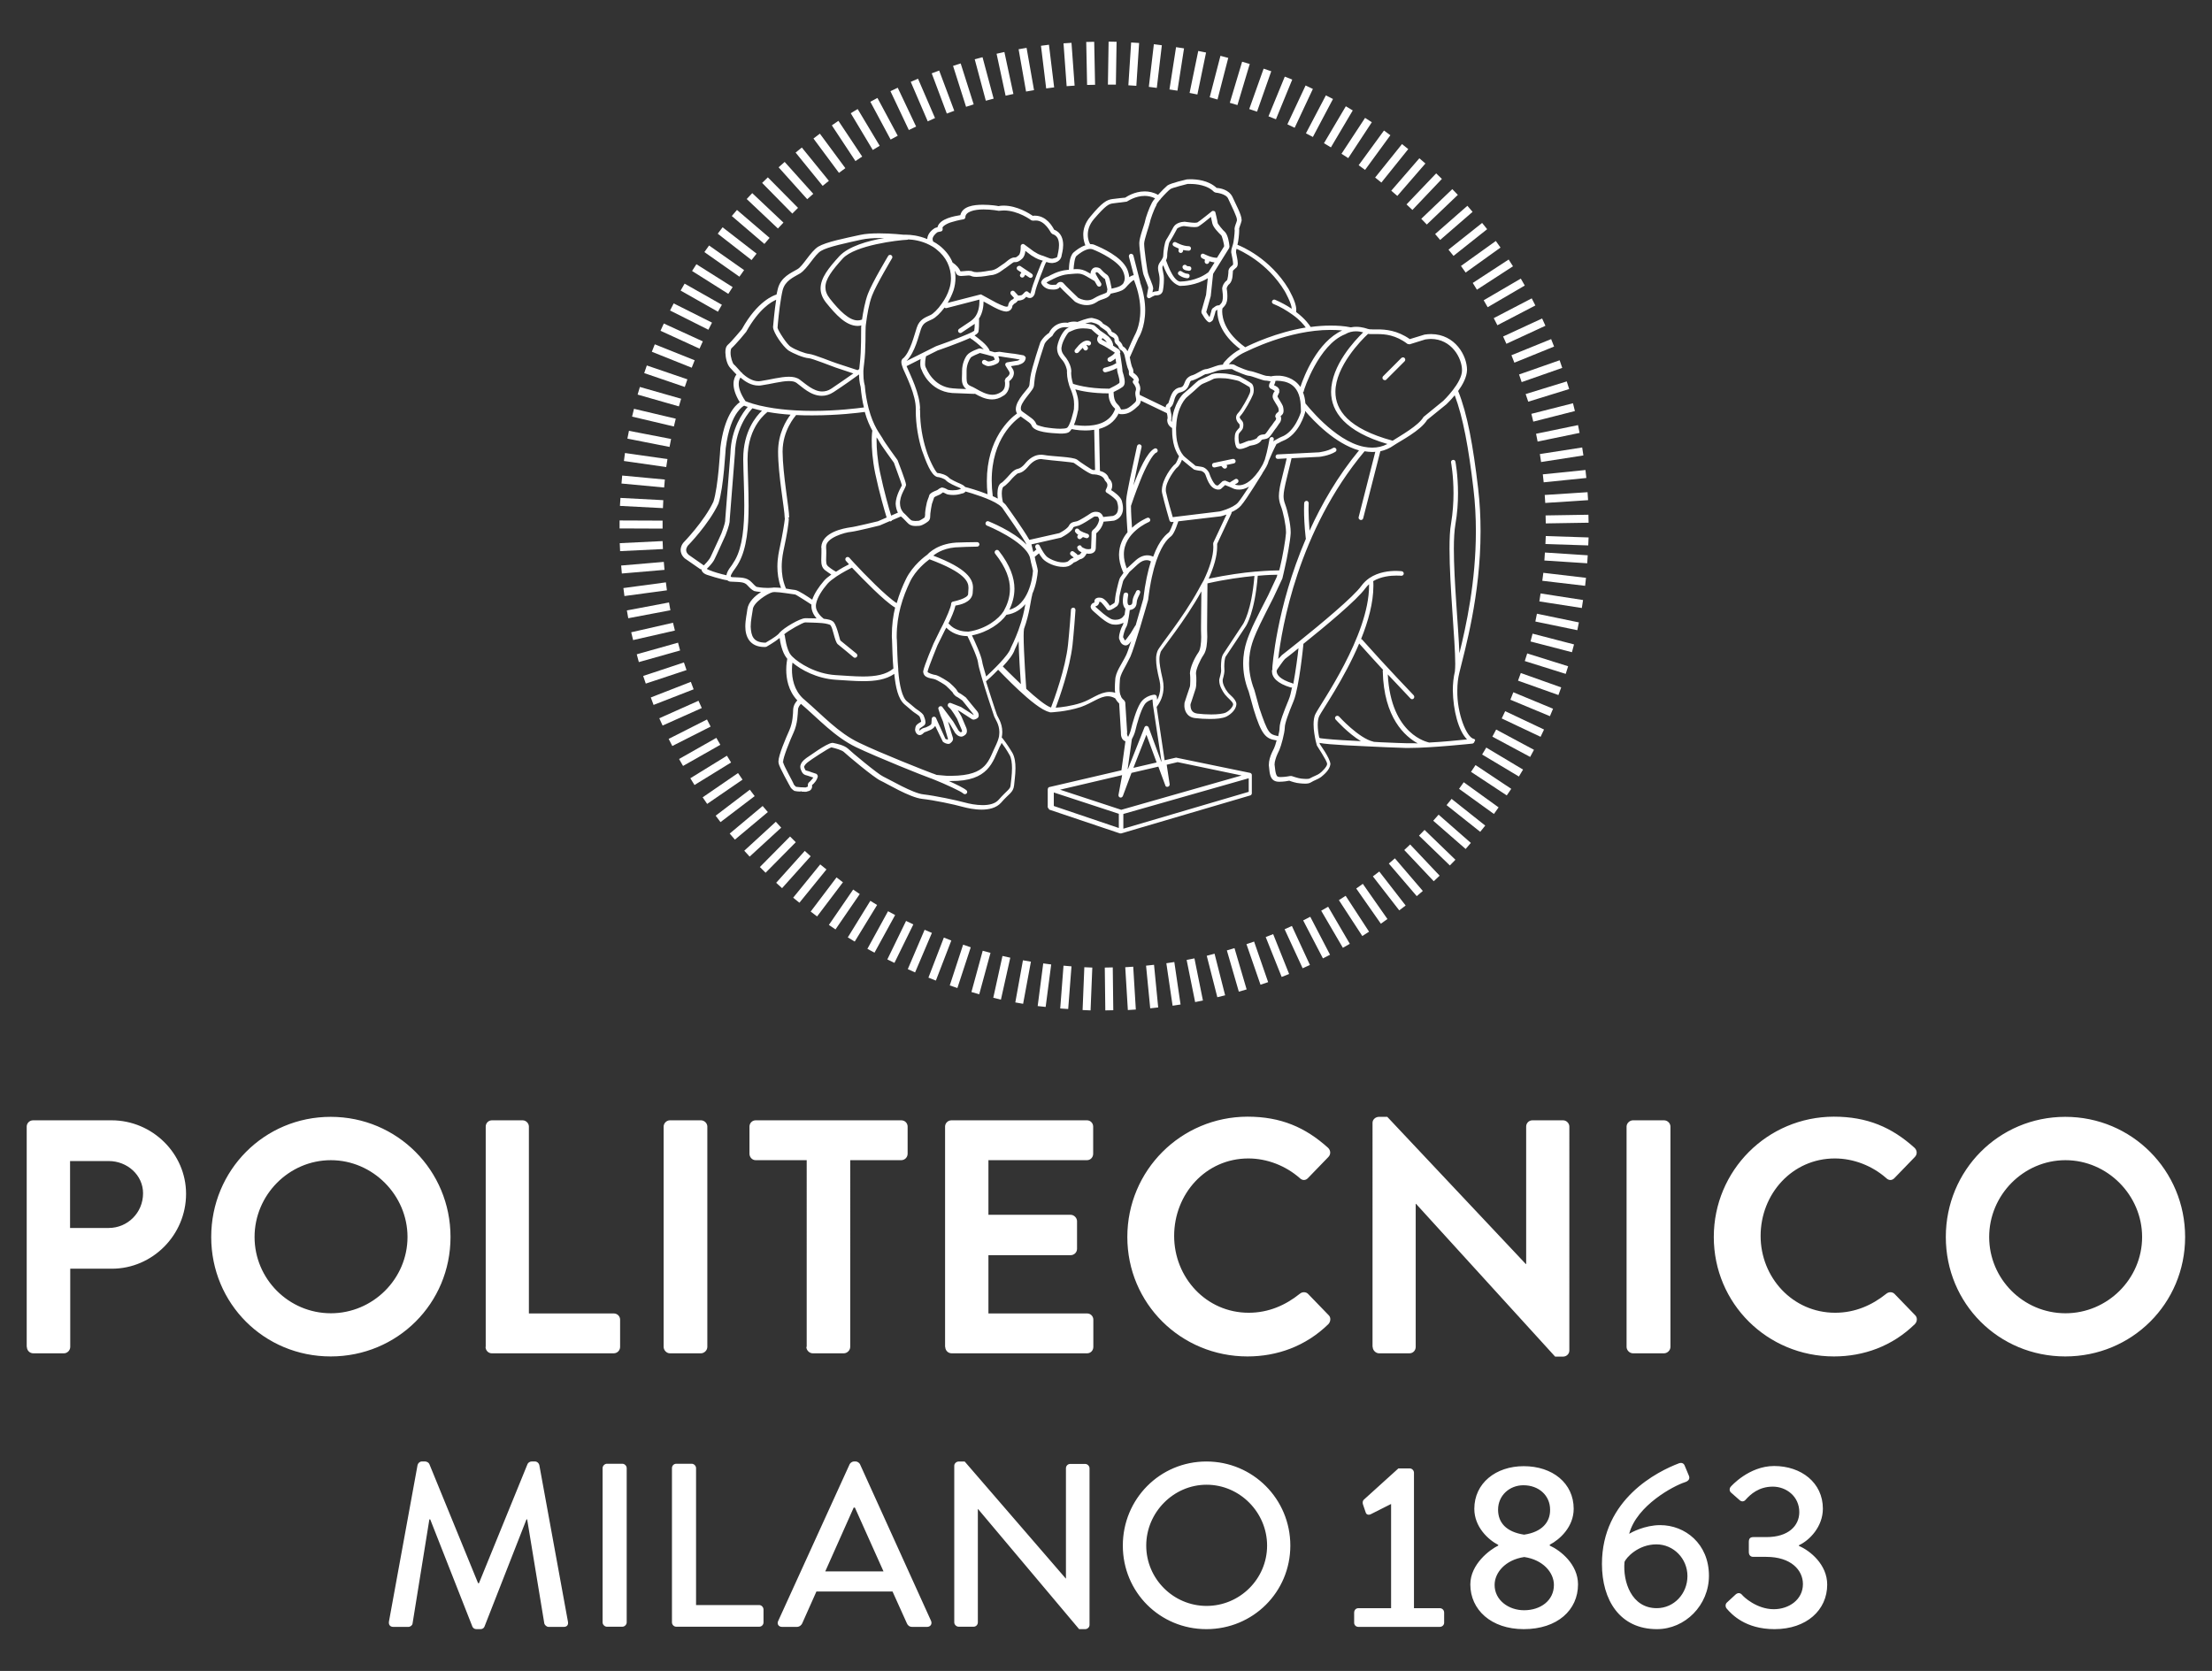
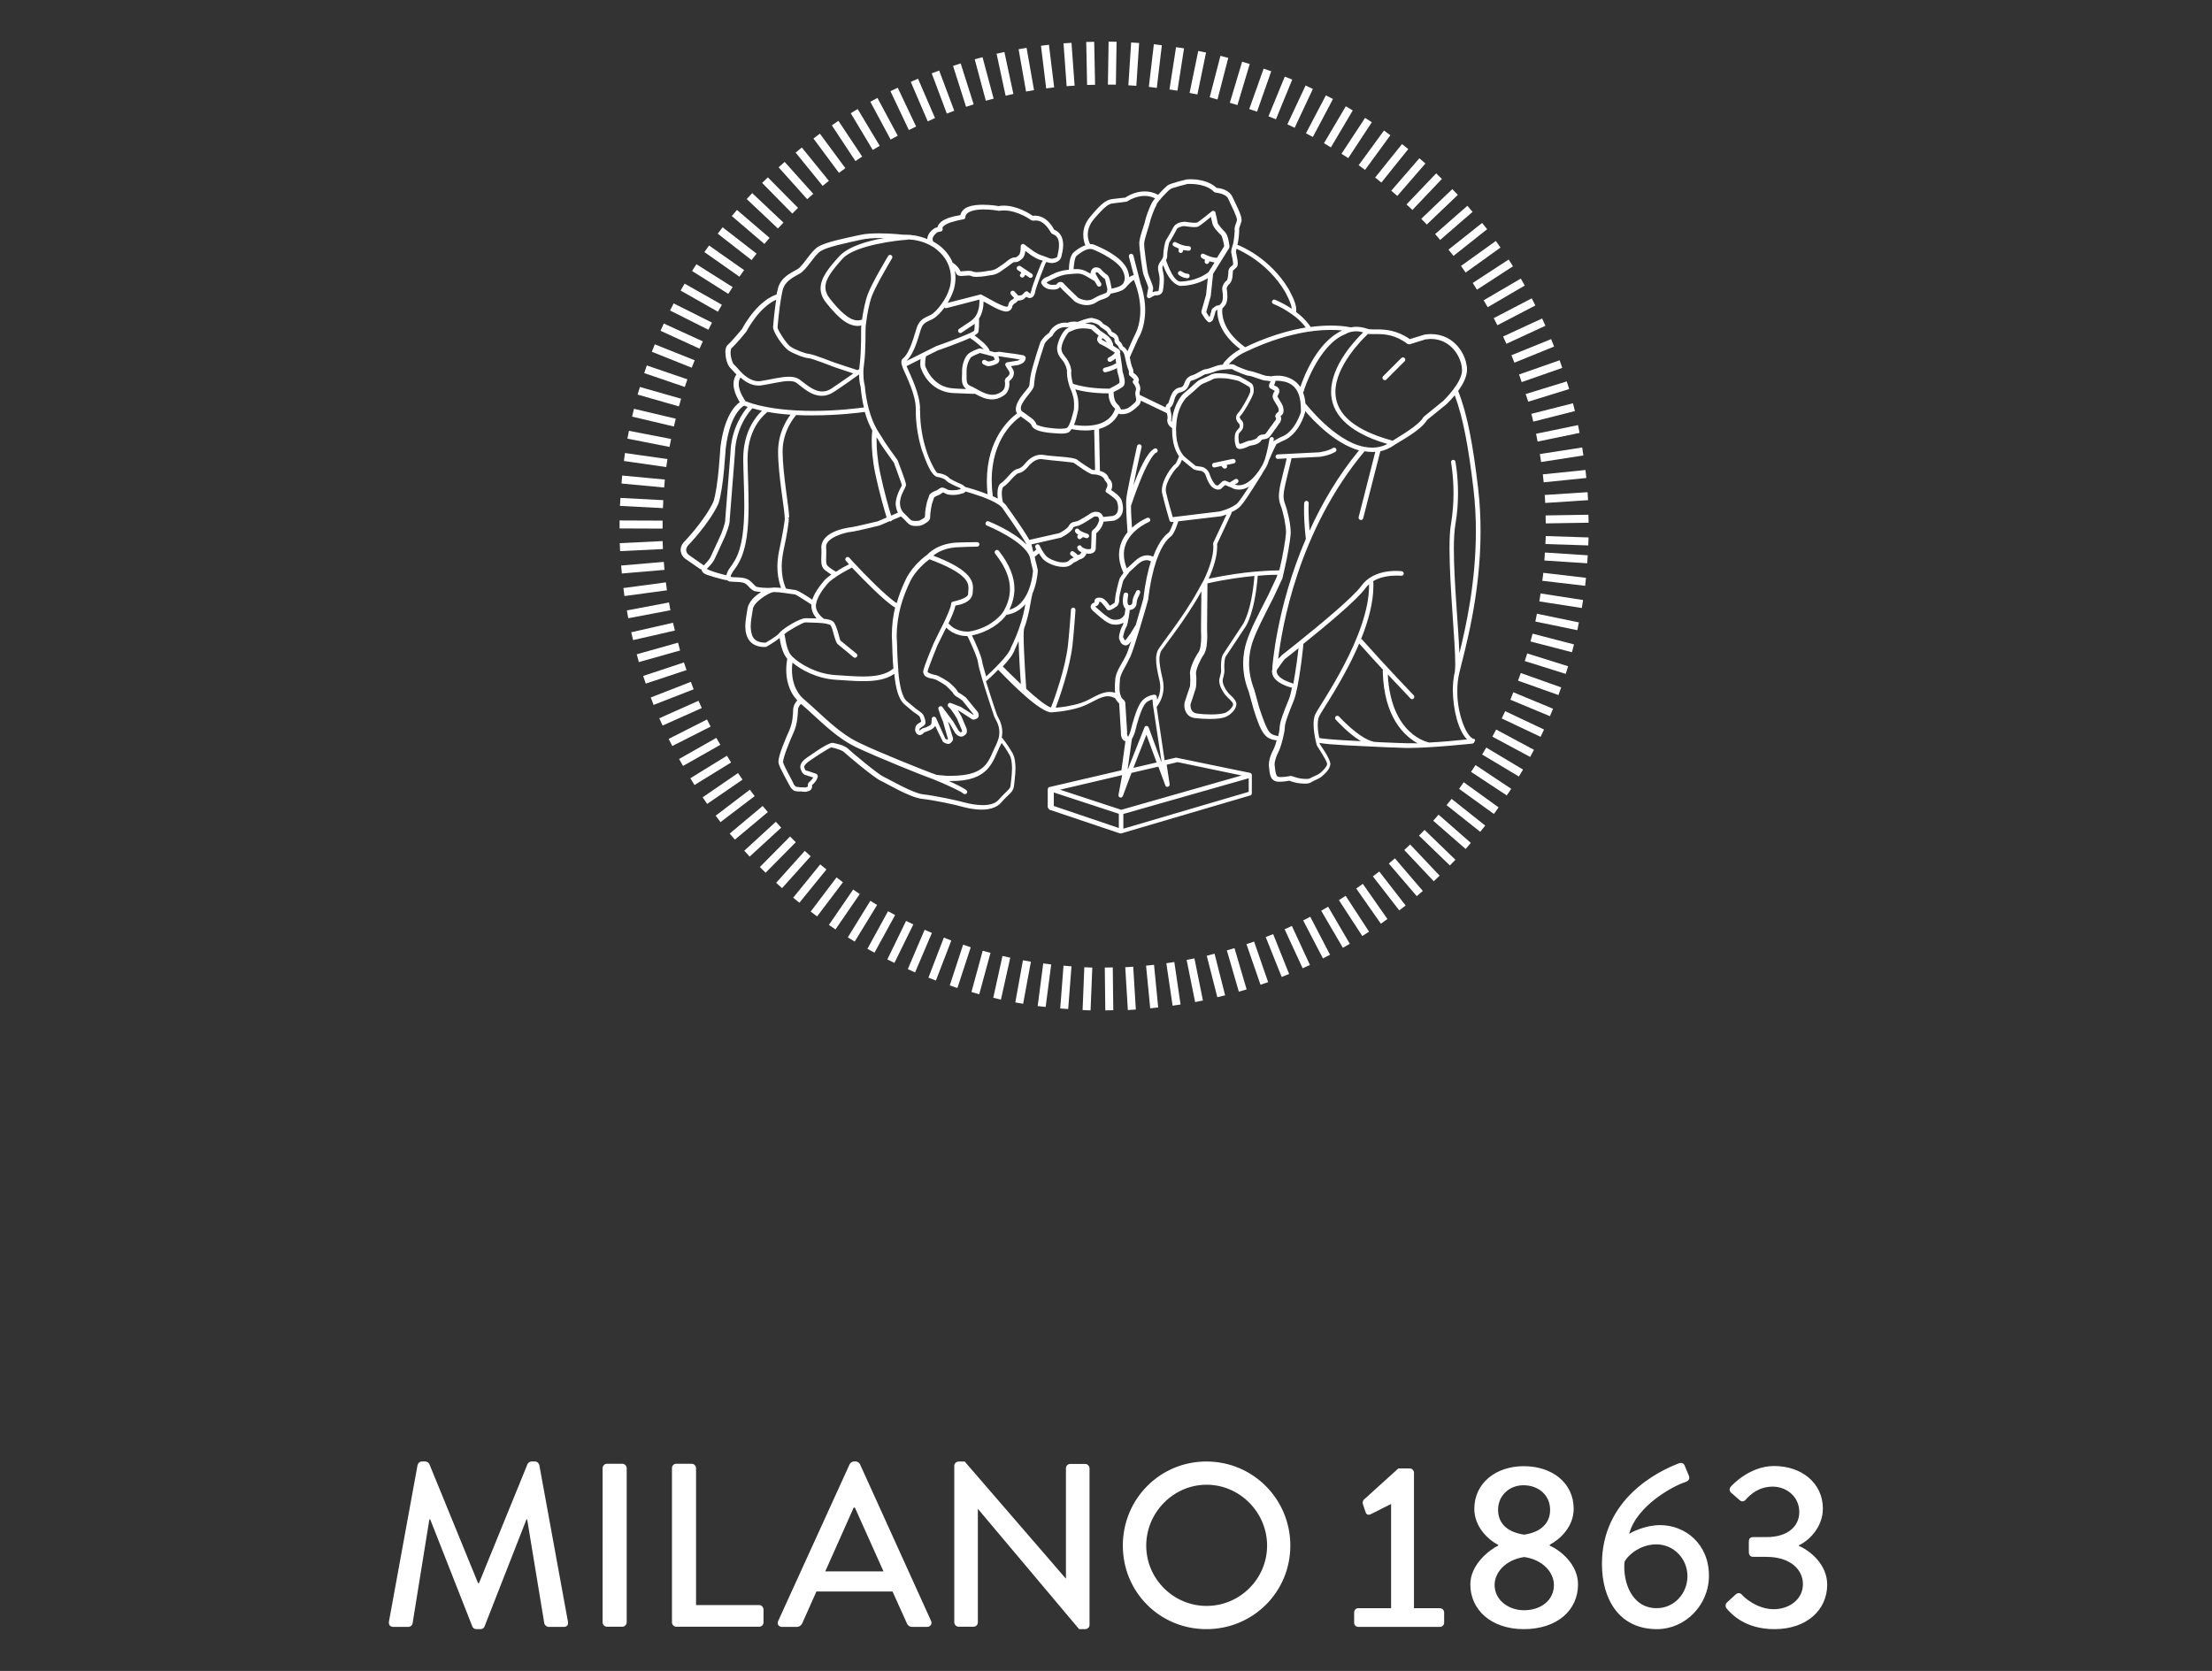
<svg xmlns="http://www.w3.org/2000/svg" version="1.1" id="Livello_1" x="0px" y="0px" viewBox="0 0 127.56 96.38" style="enable-background:new 0 0 127.56 96.38;" xml:space="preserve">
  <rect x="0" y="0" width="127.56" height="96.38" fill="#333333" stroke="none" />
  <style type="text/css">
	.st0{fill:#FFFFFF;}
</style>
  <g>
    <g>
      <polygon class="st0" points="77.02,41.51 77.02,41.51 77.02,41.51   " />
      <path class="st0" d="M71.09,26.47L70,26.7c-0.07,0.01-0.12,0.08-0.1,0.16c0.01,0.07,0.08,0.12,0.16,0.1l0.37-0.08l0.1,0.11    c0.03,0.03,0.06,0.04,0.1,0.04c0.03,0,0.06-0.01,0.09-0.03c0.05-0.05,0.06-0.13,0.01-0.18l0,0l0.42-0.09    c0.07-0.01,0.12-0.08,0.1-0.16C71.23,26.5,71.16,26.46,71.09,26.47z" />
      <path class="st0" d="M85,42.62c-0.42-0.06-0.99-1.47-0.96-2.8c0-0.36,0.04-0.71,0.12-1.03c0.31-1.29,1.22-4.42,1.22-8.15    c0-0.8-0.04-1.63-0.14-2.47c-0.29-2.47-0.62-4.29-1.15-5.61c0,0,0,0,0-0.01c0.26-0.36,0.5-0.8,0.51-1.21    c0-0.82-0.68-2.06-2.07-2.07c-0.12,0-0.25,0.01-0.38,0.03l-0.85,0.26C80.57,19.05,79.9,19,79.43,19c-0.11,0-0.21,0-0.28,0    c-0.13,0-0.23-0.01-0.28-0.03c-0.01,0-0.3-0.12-0.67-0.12c-0.09,0-0.19,0.01-0.29,0.03c-0.01,0-0.01,0-0.02,0    c-0.39-0.08-0.78-0.1-1.17-0.1c-0.39,0-0.77,0.03-1.14,0.08c-0.06-0.1-0.3-0.46-0.83-0.86v0c0-0.02,0-0.07,0-0.17    c-0.01-0.44-0.44-1.14-0.44-1.16c-1.08-1.79-2.74-2.47-2.95-2.55c0.06-0.22,0.1-0.63,0.1-0.83c0-0.03,0-0.06,0-0.08l-0.06-0.01    h0.06c-0.01-0.05,0.09-0.26,0.14-0.47c0-0.02,0-0.03,0-0.06c-0.01-0.31-0.35-0.91-0.53-1.32c-0.22-0.43-0.73-0.5-0.91-0.51    c-0.48-0.45-1.17-0.5-1.51-0.5c-0.13,0-0.21,0.01-0.22,0.01c-0.03,0.01-0.89,0.2-1.11,0.35c-0.1,0.08-0.33,0.31-0.54,0.54    c-0.26-0.15-0.53-0.2-0.77-0.2c-0.6,0-1.06,0.32-1.12,0.36c0-0.01-0.46,0.05-0.73,0.08c-0.33,0.04-0.6,0.19-1.27,1    c-0.33,0.38-0.43,0.77-0.42,1.08c0,0.29,0.09,0.51,0.12,0.59c-0.29,0.09-0.54,0.29-0.69,0.42c-0.24,0.24-0.25,0.79-0.26,0.99    c-0.03,0-0.07,0.01-0.1,0.01c-0.53,0.04-1.02,0.34-1.03,0.34c0,0.04-0.38,0.07-0.47,0.37c0,0.05,0.01,0.06,0.02,0.08    c0.05,0.11,0.24,0.34,0.6,0.34h0.01c0.28,0.02,0.41-0.07,0.44-0.14c0.01-0.01,0.01-0.01,0.01-0.01c0.12,0.15,0.87,0.84,0.87,0.85    c0.03,0.02,0.31,0.2,0.68,0.2c0.17,0,0.37-0.04,0.55-0.16c0.3-0.23,0.68-0.17,0.83-0.5c0.13-0.03,0.45-0.09,0.65-0.19    c0.08-0.04,0.18-0.11,0.26-0.21c0,0,0.01-0.01,0.01-0.01v0c0.02-0.03,0.37-0.41,0.43-0.37v0.01c0.27,0.68,0.36,1.26,0.36,1.74    c0,0.95-0.35,1.46-0.34,1.46c-0.04,0.07-0.26,0.56-0.4,0.89c-0.08-0.16-0.2-0.25-0.27-0.29c-0.04-0.16-0.15-0.26-0.22-0.32    c0,0,0-0.01,0-0.01c-0.03-0.46-0.5-0.49-0.42-0.52c-0.1-0.29-0.49-0.43-0.5-0.45c-0.17-0.28-0.63-0.32-0.64-0.33    c0,0-0.03,0-0.05,0c-0.22,0.01-0.66,0.18-0.79,0.23c-0.04-0.01-0.1-0.02-0.18-0.02c-0.1,0-0.24,0.01-0.39,0.07    c-0.03-0.01-0.08-0.01-0.14-0.01c-0.24,0-0.68,0.09-0.93,0.6c-0.01-0.01-0.32,0.21-0.49,0.52c-0.01,0.02-0.5,1.47-0.58,2.01    c-0.08,0.56-0.03,0.41-0.08,0.54c-0.02,0.13-0.75,0.77-0.76,1.31c0,0.09,0.02,0.18,0.07,0.26c-0.43,0.31-1.74,1.47-1.74,3.9    c0,0.24,0.01,0.49,0.04,0.76c-0.55-0.22-1.13-0.38-1.29-0.42c-0.1-0.12-0.24-0.16-0.31-0.2c-0.11-0.04-0.56-0.25-0.62-0.33    c-0.17-0.18-0.48-0.26-0.68-0.28l0,0c-0.14-0.12-0.49-0.81-0.65-1.36c-0.2-0.63-0.34-1.4-0.34-2.2c0-0.02,0-0.05,0-0.08    l-0.06-0.03h0.06c0-0.9-0.58-2.01-0.75-2.42c-0.01-0.03-0.02-0.05-0.03-0.07l0.81-0.41c-0.01,0.07-0.02,0.16-0.02,0.25    c0,0.13,0.01,0.28,0.09,0.4c-0.01-0.01,0.42,1.2,1.75,1.31c0.13,0.01,1.26,0.05,1.26,0.05c0.02,0,0.03,0,0.05-0.01    c0.27,0.15,0.6,0.33,0.99,0.33c0.21,0,0.43-0.06,0.65-0.21c0.01,0,0.35-0.18,0.35-0.67c0-0.05,0-0.11-0.01-0.17    c0.1-0.07,0.26-0.23,0.27-0.47c0-0.07-0.02-0.16-0.07-0.24l-0.1-0.16l0.44-0.07c0.02-0.03,0.36-0.06,0.41-0.38    c0-0.02,0-0.05-0.01-0.08l-0.1-0.09c0,0-0.58-0.11-0.69-0.11c-0.06,0-0.72-0.1-0.72-0.1l-0.27,0.03l-0.29-0.08c0,0,0,0,0-0.01    c-0.11-0.33-0.69-0.74-0.87-0.88c0.09-0.05,0.16-0.1,0.22-0.19c0.04-0.18,0.04-0.49,0.04-0.65c0-0.05,0-0.07,0-0.07    c0-0.02,0-0.04-0.01-0.05c0.23-0.35,0.27-0.76,0.27-1l0.58,0.32c0.01,0,0.44,0.25,0.72,0.26h0.02c0.28-0.02,0.35-0.26,0.34-0.33    c0-0.01,0.1-0.1,0.09-0.11c0.11-0.05,0.19-0.13,0.23-0.19c0.08,0,0.22-0.02,0.33-0.08c0.05-0.04,0.11-0.09,0.15-0.14    c0.05,0.03,0.12,0.07,0.21,0.07c0.15,0,0.27-0.14,0.3-0.33c0.08-0.41,0.48-1.34,0.55-1.55c0.04-0.11,0.08-0.17,0.1-0.2    c0.09,0.03,0.19,0.06,0.29,0.06c0.02,0,0.05,0,0.08,0c0.43-0.04,0.51-0.36,0.51-0.43c0-0.03,0.09-0.31,0.09-0.61    c0-0.32-0.1-0.72-0.52-0.88c-0.1-0.19-0.44-0.8-1.1-0.81c-0.04,0-0.09,0-0.13,0.01c-0.19-0.13-0.9-0.59-1.69-0.59    c-0.1,0-0.2,0.01-0.3,0.03c0.01-0.01-0.42-0.08-0.89-0.08c-0.52,0-1.18,0.08-1.3,0.6c-0.3,0.05-1.2,0.19-1.32,0.7    c-0.05,0.01-0.12,0.03-0.16,0.05c-0.14,0.09-0.41,0.3-0.43,0.63c-0.5-0.21-0.97-0.25-1.2-0.25c-0.02,0-0.05,0-0.06,0    c-0.05,0-0.09,0-0.09,0c0,0-0.7-0.08-1.42-0.08c-0.39,0-0.79,0.02-1.1,0.09c-0.86,0.19-1.95,0.4-2.42,0.68    c-0.46,0.3-0.88,1.13-1.2,1.3c-0.35,0.21-0.96,0.44-1.13,1.15c-0.02,0.09-0.04,0.2-0.07,0.31c-0.15,0.04-1.1,0.37-2,2    c0,0-0.6,0.72-0.8,0.89c-0.13,0.12-0.15,0.28-0.15,0.45c0.01,0.33,0.1,0.7,0.28,0.89c0.05,0.04,0.18,0.21,0.36,0.38    c-0.08,0.1-0.17,0.28-0.17,0.54c0,0.27,0.09,0.62,0.36,1.06c-0.28,0.19-0.9,0.82-1.12,2.63c0,0.01-0.12,2.26-0.4,3.11    c-0.53,1.13-1.72,2.35-1.72,2.35c-0.01,0.01-0.16,0.17-0.17,0.43c0,0.15,0.06,0.33,0.24,0.49l0.88,0.61    c0.02,0.02,0.05,0.02,0.08,0.02c0.01,0.05,0.02,0.09,0.03,0.1c0.12,0.22,0.41,0.24,0.75,0.36c0.31,0.09,0.59,0.16,0.71,0.17    c0.06,0.05,0.13,0.08,0.21,0.08c0.53,0.03,0.77,0,0.96,0.22c0.11,0.12,0.23,0.25,0.38,0.32c0.03,0.01,0.18,0.04,0.4,0.06    c-0.36,0.22-0.73,0.57-0.79,0.98c-0.02,0.21-0.12,0.61-0.12,1.01c0,0.55,0.23,1.18,1.11,1.18l0.01,0l0.09-0.01    c0,0,0.48-0.27,0.77-0.51c0.03,0.23,0.13,0.81,0.4,1.15c0.01,0.02,0.02,0.03,0.04,0.05c-0.01,0.07-0.06,0.31-0.06,0.63    c0,0.5,0.11,1.21,0.64,1.77c-0.08,0.08-0.22,0.26-0.24,0.51c-0.01,0.28-0.02,0.76-0.22,1.21c-0.21,0.47-0.63,1.44-0.63,1.81    c0,0,0,0.04,0.01,0.08c0.02,0.15,0.18,0.44,0.33,0.74c0.08,0.15,0.15,0.28,0.21,0.39c0.03,0.05,0.05,0.1,0.07,0.13    c0.01,0.01,0.01,0.03,0.02,0.03l0,0c0.07,0.17,0.16,0.24,0.28,0.32c0.07,0.02,0.24,0.04,0.35,0.04v-0.01l0.04-0.03v0.04l0.01,0    l0,0c0.04,0,0.13,0.01,0.21,0.01c0.02,0,0.04,0,0.07,0c0.07-0.04,0.28-0.01,0.34-0.26c0-0.05,0-0.1,0-0.12l-0.01,0    c0.13-0.1,0.29-0.28,0.34-0.5c0-0.05-0.03-0.15-0.13-0.17c-0.09-0.03-0.28-0.09-0.38-0.13c-0.15-0.04-0.2-0.05-0.21-0.08    c-0.05-0.1-0.07-0.16-0.07-0.18c0-0.02,0-0.02,0.01-0.03c0.03-0.09,0.16-0.21,0.25-0.27c0.06-0.06,1.16-0.79,1.31-0.82    c0.01,0,0.01,0,0.01,0v0c0.23,0.05,0.61,0.16,0.72,0.27c0.2,0.19,1.72,1.47,2.11,1.65c0.32,0.14,1.67,0.97,2.4,1.05    c0.66,0.07,1.85,0.32,2.34,0.46c0.26,0.07,0.67,0.16,1.09,0.16c0.41,0,0.84-0.09,1.12-0.4c0.45-0.53,0.7-0.57,0.75-1    c0.01-0.18,0.08-0.59,0.08-0.99c0-0.32-0.04-0.64-0.18-0.89c-0.29-0.49-0.56-0.83-0.57-0.84c-0.01-0.01-0.02-0.02-0.04-0.03    c0-0.01,0-0.01,0-0.02c0.02-0.11,0.03-0.22,0.03-0.31c0-0.54-0.29-0.9-0.31-0.99c-0.03-0.07-0.17-0.5-0.34-1.02    c-0.09-0.29-0.19-0.61-0.29-0.91c0.08-0.07,0.38-0.33,0.7-0.67c0.12,0.11,2.1,2.25,2.95,2.44c0.02,0.01,0.04,0.02,0.07,0.02    c0.01,0,0.9-0.03,1.75-0.31c0.65-0.23,1.1-0.62,1.55-0.62c0.13,0,0.27,0.03,0.43,0.12c0.01,0.02,0.02,0.04,0.03,0.05    c0.05,0.09,0.12,0.17,0.2,0.25l0.1,1.66c0,0.01,0,0.02,0,0.04c0,0.08,0,0.39,0.26,0.48l-0.23,1.67l-4.12,0.96    c-0.03,0-0.06,0.01-0.08,0.03c-0.01,0-0.01,0.01-0.02,0.02c-0.02,0.03-0.03,0.07-0.03,0.1l0,1.03l0.09,0.13l4.07,1.37l0.08,0    l7.44-2.19c0.06-0.02,0.09-0.07,0.09-0.13v-1.05c0,0,0,0,0,0c0-0.06-0.05-0.11-0.1-0.12l-4.27-0.88l-0.66,0.15l-0.46-3.08    c0.01-0.01,0.01-0.01,0.02-0.02c0.18-0.24,0.38-0.62,0.38-1.12c0-0.14-0.02-0.29-0.05-0.44c-0.14-0.6-0.19-0.94-0.19-1.16    c0-0.18,0.03-0.28,0.07-0.42c0.02-0.12,1.42-1.81,2.35-3.5c0,0,0,0,0,0c-0.01,0.6-0.02,1.55-0.02,2c0,0.11,0,0.18,0,0.24    c0,0.07,0.01,0.22,0.01,0.4c0,0.31-0.04,0.72-0.16,0.88c-0.24,0.34-0.48,0.88-0.49,1.21c0,0.01,0,0.04,0.01,0.08    c0.01,0.08,0.01,0.22,0.01,0.35c0,0.16-0.01,0.32-0.03,0.36c-0.05,0.13-0.3,0.9-0.3,0.9c0,0.02-0.01,0.07-0.01,0.15    c-0.01,0.2,0.08,0.68,0.62,0.74c0.26,0.03,0.56,0.05,0.85,0.05c0.38,0,0.73-0.03,0.96-0.14c0.3-0.16,0.55-0.42,0.57-0.71    c0-0.05-0.01-0.1-0.03-0.14c-0.12-0.27-0.37-0.4-0.49-0.58c-0.13-0.16-0.28-0.46-0.27-0.64c0-0.03,0-0.05,0-0.06    c0-0.01,0.09-0.3,0.1-0.48c0-0.01,0-0.01,0-0.02c0,0,0,0,0,0h-0.01l0.01-0.02c0-0.05-0.01-0.14-0.01-0.25    c0-0.21,0.03-0.5,0.09-0.57c0.14-0.2,1.16-1.75,1.16-1.75c0.01-0.02,0.51-0.77,0.68-2.89c0,0,0-0.01,0-0.01    c0.55-0.05,0.94-0.06,1.13-0.06l-0.03,0.12l-0.5,1.07c0,0-0.84,1.62-0.99,2.01c-0.09,0.24-0.45,0.93-0.45,1.91    c0,0.48,0.08,1.03,0.32,1.63l0.28,1.01c0.45,1.47,0.7,1.71,1.29,1.8c0.01,0,0.03,0,0.04,0c-0.05,0.2-0.11,0.38-0.15,0.46    c-0.06,0.12-0.18,0.34-0.25,0.6c-0.03,0.11-0.05,0.24-0.05,0.36c0,0.03,0,0.06,0.01,0.11c0.04,0.35,0.04,0.77,0.45,0.85    c0.05,0.01,0.11,0.01,0.17,0.01c0.22,0,0.46-0.04,0.55-0.06c0.1,0.04,0.4,0.14,0.6,0.15c0.09,0.01,0.2,0.02,0.31,0.02    c0.12,0,0.24-0.01,0.35-0.08c0.13-0.09,0.41-0.18,0.57-0.3c0.13-0.11,0.5-0.39,0.54-0.74c0-0.01,0-0.02,0-0.02    c-0.03-0.36-0.62-1.14-0.62-1.16c0.01,0.02,0.01,0-0.01-0.05c0.54,0.11,2.17,0.17,3.85,0.25c0.54,0.02,0.6,0.02,1.09,0.04    c0.08,0,0.17,0,0.27,0c1.27,0,3.6-0.25,3.61-0.25c0.06-0.01,0.11-0.06,0.12-0.12C85.1,42.69,85.06,42.64,85,42.62z M78.87,19.28    c0.01-0.01,0.01-0.02,0.02-0.02c0.08,0.01,0.16,0.01,0.25,0.01c0.09,0,0.18,0,0.28,0c0.46,0,1.07,0.05,1.75,0.57l0.12,0.02    l0.9-0.28c0.1-0.01,0.21-0.03,0.32-0.03c1.2,0,1.8,1.11,1.8,1.8c0.02,0.72-1.08,1.77-1.08,1.77l-1.14,0.93    c-0.28,0.5-1.35,1.09-1.78,1.37c-2.58-0.7-3.3-1.78-3.3-2.82C77.01,21.14,78.51,19.61,78.87,19.28z M78.19,19.11    c0.17,0,0.31,0.03,0.42,0.06c-0.48,0.47-1.84,1.9-1.85,3.43c0,1.15,0.82,2.3,3.25,3.01c-0.29,0.15-0.58,0.21-0.88,0.21    c-0.16,0-0.32-0.02-0.48-0.05c-1.71-0.34-3.35-2.49-3.37-2.5c-0.02-0.25-0.07-0.46-0.14-0.64c0.03-0.02,0.05-0.05,0.05-0.09h0    c-0.01-0.03,0.85-2.66,2.38-3.26C77.79,19.15,78,19.11,78.19,19.11z M76.72,19.03c0.23,0,0.45,0.01,0.68,0.03    c-1.43,0.66-2.2,2.62-2.41,3.26c-0.36-0.53-0.96-0.66-1.32-0.65c-0.2,0-0.33,0.03-0.34,0.03c-0.01,0-0.01,0.01-0.02,0.01    c-0.13-0.03-0.27-0.02-0.33-0.04c-0.06,0-0.69-0.25-0.9-0.27c-0.03,0-0.19-0.05-0.35-0.11c-0.22-0.08-0.48-0.2-0.51-0.23    c-0.09-0.05-0.16-0.05-0.25-0.05c-0.03,0-0.07,0-0.11,0c0.15-0.17,0.49-0.5,0.94-0.7C71.95,20.25,74.29,19.03,76.72,19.03z     M73.36,25.21c-0.07-0.01-0.14,0.04-0.15,0.11h0c0,0-0.11,0.67-0.27,1.19c-0.07,0.17-0.12,0.28-0.12,0.28    c-0.08,0.14-0.16,0.27-0.24,0.39c-0.49,0.69-0.89,0.81-1.13,0.81c-0.11,0-0.19-0.03-0.24-0.04l0.15-0.09    c0.06-0.04,0.08-0.12,0.04-0.18c-0.04-0.06-0.12-0.08-0.18-0.04l-0.26,0.16c-0.02,0.01-0.03,0.02-0.04,0.03    c-0.13-0.05-0.27-0.11-0.27-0.11l-0.14,0.03l-0.27,0.25c-0.02,0-0.03,0-0.03,0c-0.19,0.04-0.42-0.53-0.49-0.74    c-0.13-0.24-0.33-0.33-0.46-0.34c-0.04,0-0.29-0.05-0.32-0.05c0-0.02-0.65-0.52-0.7-0.6c-0.3-0.36-0.36-0.85-0.37-0.85    c-0.04-0.25-0.05-0.47-0.05-0.67c0-0.06,0-0.12,0.01-0.18c0.05-1.14,0.58-1.62,0.58-1.63l0.46-0.4c0,0,0.34-0.32,0.41-0.36    c0.04-0.04,0.48-0.2,0.67-0.31c0.05-0.04,0.23-0.06,0.39-0.06c0.09,0,0.17,0.01,0.24,0.01c0.01,0,0.03,0,0.04,0    c0.01,0,0.02,0,0.02,0c0.15,0,0.79,0.14,0.81,0.16c0.05,0.02,0.61,0.34,0.61,0.35c0,0,0.04,0.09,0.04,0.19    c0,0.05-0.01,0.1-0.03,0.16c-0.06,0.18-0.49,0.96-0.67,1.14c-0.08,0.08-0.12,0.18-0.12,0.27c0.01,0.23,0.19,0.36,0.2,0.39    c0,0,0.01,0.03,0.01,0.07c0,0.04-0.01,0.08-0.01,0.1c0,0.04-0.17,0.15-0.24,0.34c-0.03,0.08-0.03,0.18-0.04,0.29    c0,0.16,0.02,0.33,0.08,0.48c0.04,0.11,0.16,0.15,0.24,0.14c0.21-0.01,0.5-0.16,0.56-0.19c0.02,0,0.04,0,0.06-0.01    c0.18-0.03,0.49-0.09,0.62-0.33l0,0c0.06-0.04,0.24-0.02,0.39-0.12c0.15-0.12,0.34-0.45,0.39-0.5c0.09-0.1,0.19-0.28,0.22-0.31    c0.08-0.09,0.12-0.18,0.12-0.3c0-0.05-0.01-0.09-0.03-0.14c0.02-0.02,0.04-0.04,0.07-0.06c0.09-0.08,0.1-0.18,0.1-0.27    c0-0.09-0.02-0.17-0.04-0.25c-0.06-0.15-0.3-0.5-0.31-0.55h0c-0.01-0.02,0.08-0.17,0.12-0.29l-0.08-0.04h0.08l0-0.01l0,0    c-0.05-0.21-0.22-0.26-0.32-0.31c0.02-0.04,0.05-0.11,0.07-0.18c0-0.05,0.01-0.06,0.01-0.06c0-0.01-0.01-0.01-0.01-0.01    c0.04,0,0.06-0.01,0.11-0.01c0.48,0.02,1.29,0.13,1.36,1.41c0,0.11,0.01,0.21,0.01,0.28c0,0.07,0,0.12,0,0.12    c0,0-0.34,1.15-1.13,1.43c-0.11,0.04-0.37,0.2-0.43,0.23c-0.01,0.02-0.02,0.03-0.03,0.05c0.01-0.06,0.02-0.11,0.02-0.11    C73.48,25.29,73.43,25.22,73.36,25.21z M72.03,28.07c-0.25,0.38-0.51,0.77-0.64,0.92c-0.14,0.16-0.43,0.3-0.67,0.39    c-0.21,0.08-0.38,0.12-0.38,0.12l-2.55,0.31l-0.16,0.02c-0.08-0.27-0.29-0.99-0.39-1.45c-0.01-0.04-0.01-0.08-0.01-0.12    c-0.02-0.48,0.57-1.25,0.65-1.29c0.14-0.11,0.23-0.32,0.28-0.45c0.23,0.2,0.68,0.55,0.69,0.56c0.06,0.03,0.33,0.08,0.41,0.08    c0.01,0,0.18,0.06,0.24,0.19c0.08,0.14,0.21,0.84,0.73,0.89c0.05,0,0.08-0.01,0.12-0.01l0.06-0.03l0.24-0.22    c0.13,0.05,0.38,0.15,0.43,0.18c0.03,0.02,0.18,0.09,0.39,0.08C71.61,28.24,71.81,28.2,72.03,28.07z M67.51,23.73    c0-0.01,0-0.03-0.01-0.04c-0.01-0.05-0.02-0.1-0.02-0.13c0-0.04,0-0.04,0-0.04c0.24-0.18,0.2-0.49,0.34-0.7    c0.06-0.1,0.13-0.17,0.26-0.19c0.61-0.17,0.44-0.69,0.67-0.68c0.35-0.11,0.71-0.36,0.77-0.37c0,0,0.01,0,0.01,0c0,0,0,0,0,0h0v0    c0.01,0,0.01,0,0.01,0c0.21-0.01,0.65-0.21,0.75-0.22c0.06-0.01,0.21-0.04,0.38-0.05c0.1-0.01,0.2-0.02,0.28-0.02    c0.03,0,0.06,0,0.07,0c0.02,0,0.03,0,0.03,0c0.09,0.06,0.32,0.17,0.56,0.26c0.17,0.07,0.32,0.12,0.43,0.13    c0.12,0,0.73,0.25,0.9,0.27c0.06,0,0.16,0.01,0.25,0.03c0.03,0.01,0.06,0.02,0.08,0.02c0,0,0,0,0,0.01    c-0.02,0.04-0.08,0.11-0.09,0.24c-0.01,0.05,0.04,0.15,0.1,0.17c0.04,0.02,0.11,0.05,0.17,0.09c0.03,0.02,0.05,0.04,0.06,0.05    c0,0,0,0.01,0,0.01c-0.01-0.01-0.12,0.13-0.12,0.3c0,0.01,0,0.05,0.01,0.08c0.04,0.15,0.28,0.47,0.31,0.56    c0.02,0.05,0.03,0.11,0.03,0.16c0,0.05-0.01,0.08-0.02,0.08c-0.05,0.06-0.15,0.08-0.18,0.25c0,0.05,0.03,0.11,0.06,0.14    c-0.01-0.01-0.01,0-0.01,0c0,0.03-0.03,0.1-0.04,0.11c-0.09,0.09-0.18,0.26-0.24,0.32c-0.09,0.1-0.29,0.43-0.35,0.46    c0,0.06-0.33-0.04-0.48,0.24c0,0,0,0-0.03,0.02c-0.08,0.06-0.3,0.12-0.37,0.13c-0.01,0-0.01,0-0.02,0c0,0-0.01,0-0.01,0    c-0.01,0-0.02,0-0.03,0c-0.17,0.04-0.42,0.19-0.54,0.18v0.01c-0.04-0.09-0.06-0.24-0.06-0.37c0-0.1,0.01-0.19,0.02-0.2    c0.01-0.08,0.16-0.17,0.23-0.33c0.02-0.06,0.03-0.13,0.03-0.19c0-0.09-0.01-0.16-0.07-0.24c-0.05-0.05-0.14-0.16-0.14-0.21    c0-0.03,0-0.04,0.04-0.08c0.24-0.26,0.64-1,0.73-1.24c0.03-0.09,0.04-0.17,0.04-0.25c0-0.17-0.04-0.28-0.1-0.36    c-0.11-0.1-0.59-0.36-0.7-0.42c-0.13-0.05-0.72-0.18-0.94-0.18H70.6c0,0,0,0,0,0c0,0-0.01,0-0.02,0c0,0-0.01,0-0.01,0    c-0.05,0-0.14-0.01-0.24-0.01c-0.18,0-0.38,0-0.54,0.1c-0.15,0.09-0.55,0.24-0.68,0.32c-0.11,0.08-0.43,0.38-0.43,0.38l-0.46,0.4    c-0.02,0.02-0.54,0.53-0.65,1.61c-0.02-0.03-0.04-0.07-0.03-0.11c0-0.02,0-0.03,0-0.03c0.02-0.06,0.02-0.1,0.02-0.14    C67.56,23.94,67.54,23.83,67.51,23.73z M74.09,16.8c0,0,0.4,0.71,0.4,1.01c-0.28-0.19-0.61-0.37-0.96-0.52    c-0.07-0.03-0.14,0.01-0.17,0.07c-0.03,0.07,0,0.14,0.07,0.17c0.41,0.16,0.78,0.39,1.09,0.61c0.44,0.31,0.67,0.6,0.78,0.75    c-1.69,0.28-3.11,0.95-3.49,1.14c-1.19-0.86-1.32-1.69-1.33-2.06c0-0.1,0.01-0.17,0.02-0.19c0.05-0.05,0.1-0.1,0.15-0.17    c0.11-0.15,0.13-0.34,0.13-0.52c0-0.2-0.03-0.41-0.04-0.45l0,0c0-0.03,0.05-0.19,0.16-0.26c0.22-0.22,0.18-0.65,0.2-0.75    c-0.02-0.01,0.1-0.11,0.22-0.22c0.05-0.08,0.06-0.14,0.06-0.21c0-0.22-0.09-0.54-0.1-0.64c0-0.02,0-0.03,0-0.05    c0-0.05,0.01-0.1,0.03-0.16C71.51,14.45,73.07,15.11,74.09,16.8z M66.88,11.53c0.02-0.01,0.04-0.03,0.05-0.05    c0-0.01,0.01-0.01,0.01-0.02c0.21-0.24,0.47-0.5,0.55-0.55c0.06-0.07,0.96-0.29,0.99-0.3c0.01,0,0.07,0,0.17,0    c0.32,0,0.98,0.06,1.36,0.46l0.09,0.04c0,0,0.61,0.05,0.73,0.36c0.18,0.39,0.52,1.06,0.5,1.21c0,0,0,0.01,0,0.04    c-0.03,0.14-0.13,0.31-0.14,0.49c0,0,0,0.03,0.01,0.06c0,0,0,0.01,0,0.03c0,0.17-0.06,0.69-0.1,0.8    c-0.01,0.02-0.02,0.04-0.02,0.06c-0.04,0.12-0.08,0.24-0.08,0.37c0,0.02,0,0.05,0.01,0.08c0.02,0.13,0.1,0.44,0.1,0.6    c0,0.04-0.01,0.05,0,0.05c-0.05,0.08-0.23,0.14-0.27,0.36c0.01,0.09-0.04,0.55-0.1,0.56c-0.17,0.13-0.24,0.31-0.26,0.44    c0,0.01,0,0.02,0,0.03c0,0.09,0.04,0.26,0.04,0.46c0,0.15-0.03,0.3-0.08,0.36c-0.05,0.06-0.09,0.11-0.13,0.14    c-0.05,0-0.16,0-0.25,0.08l-0.14,0.1l-0.05,0.08c0,0-0.03,0.15-0.08,0.29c-0.01,0.05-0.03,0.09-0.04,0.13    c-0.07-0.09-0.15-0.22-0.19-0.29l0.26-0.92l0.13-1.23l0.01-0.06l0.92-1.48c0.02-0.07,0.02-0.09,0.02-0.1    c-0.02-0.21-0.08-0.64-0.26-0.83c-0.1-0.07-0.44-0.5-0.42-0.52c-0.02-0.15-0.13-0.6-0.13-0.6c-0.01-0.05-0.04-0.08-0.09-0.09    c-0.04-0.01-0.09-0.01-0.12,0.02c0,0-0.7,0.57-0.83,0.64c0,0-0.07,0.02-0.15,0.02c-0.2,0-0.46-0.05-0.58-0.06c0.01,0,0,0-0.02,0    c-0.19,0.01-0.49,0.07-0.63,0.31c-0.07,0.14-0.35,0.64-0.41,0.72c-0.11,0.18-0.17,0.65-0.18,0.93c0,0.08-0.04,0.16-0.1,0.25    c-0.05,0.08-0.13,0.17-0.17,0.28c-0.02,0.06-0.03,0.12-0.03,0.18c0,0.17,0.06,0.3,0.08,0.5c0.01,0.05,0.01,0.12,0.01,0.2    c0,0.24-0.04,0.52-0.06,0.62c0,0-0.01,0-0.04,0.01c-0.04,0.01-0.09,0.02-0.12,0.02c0,0,0,0,0,0c0,0-0.01,0-0.03,0    c-0.05,0.01-0.11,0.03-0.16,0.05c0.01-0.08,0.03-0.16,0.04-0.19c0-0.03,0-0.04,0-0.04c-0.01-0.2-0.25-0.67-0.29-0.84    c-0.05-0.14-0.23-1.42-0.23-1.72c0-0.01,0-0.01,0-0.02c0-0.23,0.3-1.05,0.33-1.22c0.01-0.11,0.23-0.75,0.37-0.98    C66.69,11.76,66.78,11.65,66.88,11.53z M69.31,14.89c0,0,0.07,0.04,0.18,0.09l-0.02,0.08c-0.01,0.07,0.03,0.14,0.1,0.16    c0.07,0.02,0.14-0.03,0.16-0.1l0.01-0.05c0.09,0.03,0.2,0.05,0.3,0.07l-0.36,0.57l0,0c-0.01,0-0.01,0.01-0.02,0.01    c-0.65,0.49-1.46,0.52-1.59,0.52c-0.02,0-0.03,0-0.04,0c-0.43-0.09-0.77-1.2-0.78-1.2c0-0.01,0-0.01-0.01-0.02    c0.04-0.08,0.07-0.17,0.07-0.28c-0.01-0.21,0.1-0.75,0.13-0.77c0.08-0.12,0.35-0.6,0.43-0.76c0-0.06,0.28-0.17,0.39-0.17    c0.09,0,0.38,0.06,0.6,0.06c0.1,0,0.19,0,0.27-0.05c0.13-0.08,0.49-0.36,0.7-0.54c0.03,0.14,0.07,0.3,0.08,0.37    c0.05,0.24,0.37,0.55,0.51,0.69c0.04,0,0.18,0.53,0.17,0.63v0.01l-0.41,0.66c-0.01,0-0.01,0-0.02,0    c-0.36-0.01-0.73-0.23-0.73-0.22c-0.06-0.04-0.14-0.02-0.18,0.05C69.23,14.77,69.25,14.85,69.31,14.89z M63.84,16.8    c0.02,0.14-0.28,0.12-0.74,0.4c-0.14,0.09-0.27,0.12-0.41,0.12c-0.14,0-0.27-0.04-0.36-0.07c-0.09-0.04-0.15-0.07-0.15-0.07    c0,0,0,0,0,0c-0.01-0.01-0.81-0.77-0.82-0.81c-0.05-0.07-0.12-0.11-0.2-0.11c-0.09,0-0.17,0.05-0.22,0.12    c-0.02,0.02-0.03,0.04-0.04,0.04v0c-0.03,0-0.1,0.01-0.21,0.01c0,0-0.01,0-0.01,0c-0.18,0-0.28-0.08-0.33-0.14    c0.09-0.06,0.29-0.15,0.29-0.15c0.02-0.01,0.49-0.28,0.94-0.32c0.08-0.01,0.16-0.01,0.23-0.02c0.12-0.01,0.23-0.02,0.32-0.02    c0.17,0,0.3,0.03,0.51,0.15l0.46,0.27c0,0,0.01,0.01,0.02,0.01c0.08,0.13,0.15,0.26,0.15,0.26c0.04,0.06,0.12,0.08,0.18,0.05    c0.06-0.04,0.08-0.12,0.05-0.18h0c0,0-0.11-0.18-0.2-0.33c-0.05-0.09-0.1-0.18-0.1-0.18c-0.01-0.03-0.02-0.05-0.02-0.06    c0-0.02,0-0.03,0.02-0.06c0.01-0.01,0.02-0.01,0.02-0.01c0.01,0,0.04,0,0.05,0.01c0.02,0.01,0.04,0.02,0.04,0.01    c0.01,0,0.14,0.16,0.3,0.29c0.18,0.17,0.05-0.1,0.22,0.53c0.02,0.08,0.03,0.14,0.03,0.2C63.84,16.74,63.84,16.77,63.84,16.8z     M64.78,16.34c-0.05,0.07-0.12,0.12-0.19,0.16c-0.11,0.06-0.34,0.12-0.49,0.15c0-0.05-0.01-0.11-0.03-0.18    c-0.1-0.56-0.18-0.59-0.31-0.68c-0.16-0.12-0.24-0.24-0.3-0.29c-0.06-0.04-0.14-0.08-0.26-0.08c-0.07,0-0.17,0.03-0.23,0.12    c-0.05,0.07-0.08,0.15-0.08,0.22c0,0.01,0,0.02,0,0.03l-0.14-0.08c-0.23-0.14-0.44-0.19-0.64-0.19c-0.07,0-0.13,0-0.2,0.01    c0.01-0.22,0.07-0.71,0.17-0.77c0.15-0.13,0.43-0.34,0.69-0.39c0.04-0.01,0.08-0.01,0.11-0.01c0.06,0,0.1,0.01,0.15,0.03    c0.39,0.15,1.49,0.68,1.73,1.25c0.08,0.18,0.1,0.32,0.1,0.43C64.85,16.18,64.82,16.27,64.78,16.34z M65.65,19.5    c0.01-0.01,0.39-0.59,0.39-1.61c0-0.45-0.08-0.99-0.29-1.6c0-0.01,0-0.02,0-0.03l-0.39-1.52c-0.02-0.07-0.09-0.11-0.16-0.1    c-0.07,0.02-0.11,0.09-0.1,0.16l0.28,1.07c-0.1,0.02-0.18,0.06-0.26,0.12c-0.01-0.14-0.05-0.3-0.12-0.47    c-0.34-0.73-1.46-1.22-1.87-1.39c-0.08-0.04-0.17-0.05-0.26-0.05c0,0-0.01,0-0.01,0c0-0.02-0.01-0.03-0.02-0.05l0,0    c0,0-0.11-0.19-0.11-0.49c0-0.25,0.07-0.57,0.36-0.91c0.69-0.8,0.86-0.87,1.1-0.9c0.28-0.04,0.79-0.1,0.79-0.1    c0.06-0.03,0.49-0.33,1.03-0.33c0.19,0,0.39,0.04,0.6,0.14c-0.08,0.09-0.14,0.18-0.18,0.25c-0.16,0.29-0.37,0.89-0.4,1.07    c-0.01,0.12-0.33,0.93-0.33,1.26h0c0,0,0,0,0,0v0c0,0.33,0.17,1.59,0.24,1.81c0.06,0.18,0.29,0.72,0.28,0.76v0.01    c-0.02,0.08-0.08,0.44-0.08,0.45c-0.01,0.05,0.01,0.1,0.05,0.13c0.04,0.03,0.1,0.03,0.14,0c0,0,0.07-0.04,0.14-0.08    c0.04-0.02,0.08-0.04,0.11-0.05c0.02-0.01,0.02,0,0.02-0.01c0.01,0,0.01,0,0.02,0h0.01c0.08-0.01,0.32,0.02,0.42-0.23    c0.03-0.12,0.07-0.41,0.07-0.68c0-0.08,0-0.16-0.01-0.23c-0.03-0.22-0.08-0.37-0.08-0.46c0-0.03,0.01-0.05,0.02-0.08    c0.01-0.02,0.02-0.04,0.03-0.06c0.12,0.34,0.41,1.03,0.95,1.19c0.05,0,0.06,0,0.06,0c0.15,0,0.87-0.02,1.56-0.44l-0.1,0.96    l-0.27,0.95l0.01,0.1c0.02,0.01,0.21,0.42,0.42,0.53l0.01,0l0,0v0c0,0,0,0,0.01,0c0,0,0.01,0,0.02,0c0,0,0,0,0.01,0c0,0,0,0,0,0    c0.02,0,0.04-0.01,0.07-0.03c0.17-0.09,0.13-0.22,0.2-0.36c0.03-0.1,0.06-0.2,0.07-0.26l0.1-0.08c0,0,0,0,0,0    c0,0.03,0,0.06,0,0.09c0,0.43,0.17,1.32,1.32,2.19c-0.59,0.32-0.96,0.79-0.96,0.8c-0.02,0.03-0.03,0.06-0.03,0.09    c-0.12,0.01-0.22,0.03-0.27,0.04c-0.16,0.04-0.63,0.23-0.71,0.22l0,0c0,0-0.01,0-0.01,0h0c-0.25,0.03-0.51,0.29-0.86,0.38    c-0.5,0.23-0.27,0.65-0.65,0.68c-0.21,0.04-0.35,0.18-0.43,0.32c-0.15,0.28-0.21,0.61-0.24,0.6c-0.1,0.05-0.14,0.15-0.14,0.23    l-1.49-0.72c-0.01-0.05-0.01-0.08-0.01-0.12c0-0.03,0-0.05,0.01-0.07c0.02-0.07,0.03-0.12,0.03-0.17c0-0.16-0.07-0.29-0.12-0.38    c0.02-0.03,0.04-0.07,0.04-0.12c0-0.01,0-0.01,0-0.01c-0.04-0.21-0.22-0.34-0.32-0.41c0-0.02,0-0.04,0-0.07    c0-0.06-0.01-0.13-0.05-0.21c-0.06-0.09-0.13-0.46-0.13-0.46c0-0.02-0.01-0.08-0.03-0.14C65.18,20.56,65.63,19.53,65.65,19.5z     M62.92,18.59c0.02,0,0.44,0.08,0.53,0.26c0.06,0.05,0.42,0.26,0.41,0.33c0.17,0.33,0.44,0.22,0.41,0.45c0,0.02,0,0.04,0,0.06    l0.06,0.12c0,0,0.19,0.15,0.18,0.24l0.09,0.12c0,0,0.17,0.05,0.25,0.32c0.01,0.03,0.07,0.3,0.07,0.32    c0.01,0.02,0.07,0.37,0.16,0.54c0.01,0.02,0.02,0.06,0.02,0.09c0,0.04,0,0.07,0,0.11c0,0.03,0,0.1,0.08,0.15    c0,0,0.08,0.06,0.14,0.12c0.03,0.03,0.06,0.06,0.08,0.08c-0.03,0.01-0.03,0.03-0.04,0.03c-0.05,0.05-0.05,0.13,0,0.19    c0,0,0.15,0.17,0.15,0.32c0,0.03,0,0.06-0.01,0.08c-0.02,0.05-0.03,0.11-0.03,0.16c0,0.15,0.05,0.28,0.05,0.36    c0,0.08-0.01,0.13-0.13,0.23c-0.01,0.01-0.24,0.23-0.42,0.3c-0.11,0.04-0.22,0.05-0.3,0.05c-0.01,0-0.02,0-0.02,0    c-0.03-0.05-0.06-0.12-0.09-0.17c-0.11-0.17-0.32-0.21-0.34-0.78c0-0.02,0-0.04,0-0.06c0.19-0.09,0.38-0.19,0.54-0.31    c0.09-0.09,0.1-0.19,0.1-0.28c0-0.22-0.11-0.54-0.13-0.61c0-0.02,0-0.03,0-0.05c-0.01-0.18-0.12-0.86-0.13-0.93    c0-0.01-0.01-0.02-0.02-0.03c0.02-0.04,0.03-0.07,0.03-0.08l-0.05-0.14c0,0-0.17-0.12-0.38-0.25c0.01-0.02,0.02-0.03,0.01-0.05    c-0.01-0.09-0.08-0.29-0.27-0.47c-0.18-0.15-0.42-0.3-0.47-0.34c-0.05-0.04-0.35-0.31-0.35-0.31c-0.22-0.07-0.38-0.09-0.52-0.1    C62.71,18.63,62.86,18.59,62.92,18.59z M63.82,28.42c0.01,0,0.56,0.35,0.6,0.53c0.03,0.09,0.06,0.22,0.06,0.35    c-0.01,0.21-0.06,0.38-0.3,0.46c0.01,0-0.13,0.01-0.29,0.03c-0.1,0.01-0.2,0.02-0.27,0.03c-0.03-0.09-0.09-0.21-0.24-0.27    c-0.06-0.02-0.12-0.03-0.19-0.03c-0.1,0-0.22,0.03-0.33,0.11c-0.12,0.09-0.62,0.39-0.71,0.42c-0.13,0.06-0.36,0.02-0.49,0.24    c-0.02,0.04-0.08,0.2-0.57,0.46l-1.73,0.39c-0.34-0.6-1.27-1.9-1.36-2.02c0,0-0.01-0.01-0.01-0.01c-0.04-0.05-0.1-0.1-0.16-0.15    c0-0.01,0-0.01,0-0.02c0,0-0.06-0.24-0.06-0.48c0-0.22,0.05-0.39,0.14-0.41c0.03-0.02,0.05-0.04,0.09-0.07    c0.06-0.06,0.19-0.17,0.27-0.27c0.1-0.13,0.41-0.43,0.45-0.41c0.23-0.04,0.41-0.2,0.53-0.34c0.11-0.13,0.39-0.48,0.77-0.48    c0.04,0,0.07,0,0.1,0.01c0.54,0.08,1.78,0.16,1.82,0.22c0.19,0.13,0.83,0.61,1.06,0.65c0.05,0,0.14,0,0.25,0.02    c0.19,0.04,0.39,0.11,0.47,0.34c0.05,0.06,0.15,0.14,0.14,0.27c0,0.06-0.02,0.13-0.08,0.24c-0.02,0.03-0.03,0.07-0.02,0.1    C63.76,28.37,63.79,28.4,63.82,28.42z M62.37,31.85c-0.05,0.07-0.1,0.14-0.1,0.13c-0.04,0.01-0.09,0.02-0.13,0.04    c-0.01-0.02-0.02-0.04-0.04-0.06l-0.18-0.14c-0.06-0.05-0.14-0.04-0.18,0.02c-0.05,0.06-0.04,0.14,0.02,0.19l0.16,0.13    c-0.02,0.01-0.03,0.02-0.04,0.02c-0.21,0.07-0.22,0.19-0.36,0.23c-0.06,0.02-0.13,0.03-0.21,0.03c-0.37,0.01-0.87-0.23-0.99-0.38    c-0.19-0.21-0.37-0.59-0.37-0.59c-0.03-0.07-0.11-0.09-0.18-0.06c-0.06,0.03-0.09,0.11-0.06,0.18v0c0,0,0.03,0.05,0.06,0.12    c-0.02,0-0.04,0-0.05,0.02l-0.13,0.11c-0.03-0.14-0.07-0.29-0.11-0.44l1.71-0.39c0.53-0.28,0.67-0.48,0.71-0.6l0,0    c0.05-0.03,0.22-0.07,0.33-0.1c0.18-0.07,0.63-0.35,0.79-0.46c0.06-0.05,0.11-0.06,0.17-0.06c0.04,0,0.08,0.01,0.13,0.02    c0.01,0,0.06,0.13,0.07,0.17c-0.09,0.43-0.39,0.6-0.38,0.6l-0.06,0.11c0,0-0.01,0.67-0.03,0.93c0,0.04-0.03,0.05-0.15,0.06    c-0.08,0-0.15-0.02-0.16-0.02c-0.02-0.01-0.08-0.03-0.14-0.06c-0.04-0.02-0.07-0.04-0.09-0.05l0,0c-0.01-0.06-0.06-0.1-0.13-0.1    c0,0-0.13,0.04-0.13,0.13v0C62.15,31.74,62.27,31.82,62.37,31.85z M62.12,22.8c-0.03-0.12-0.07-0.24-0.11-0.34    c0.32,0.09,0.97,0.23,1.92,0.23c-0.01,0.63,0.38,0.87,0.38,0.89c0,0,0,0,0,0c-0.28,0.81-1.09,0.98-1.74,0.98    c-0.29,0-0.53-0.04-0.64-0.05c0.17-0.38,0.23-0.86,0.25-0.87c0.01-0.11,0.01-0.21,0.01-0.31C62.19,23.18,62.18,23.01,62.12,22.8z     M63.83,19.75c-0.08-0.04-0.16-0.09-0.23-0.12c-0.07-0.04-0.07-0.05-0.07-0.05c-0.01-0.01,0.02-0.04,0.05-0.08    c0.05,0.04,0.1,0.08,0.14,0.11C63.77,19.66,63.8,19.71,63.83,19.75z M62.46,18.94c0.14,0,0.3,0.01,0.49,0.06    c-0.01,0.01,0.26,0.24,0.32,0.29c0.02,0.01,0.05,0.04,0.09,0.06c-0.04,0.05-0.09,0.13-0.09,0.23c0,0.12,0.09,0.24,0.23,0.29    c0.23,0.1,0.62,0.36,0.79,0.47c-0.04,0.07-0.14,0.17-0.35,0.28c-0.07,0.03-0.09,0.11-0.06,0.18c0.02,0.04,0.07,0.07,0.12,0.07    c0.02,0,0.04,0,0.06-0.01v0c0.12-0.06,0.2-0.12,0.27-0.18c0.01,0.09,0.03,0.18,0.04,0.28c-0.02,0-0.04,0.01-0.06,0.02    c-0.2,0.14-0.61,0.23-0.61,0.23c-0.07,0.02-0.12,0.09-0.1,0.16c0.02,0.07,0.09,0.12,0.16,0.1l0,0c0.01,0,0.38-0.08,0.65-0.24    c0.01,0.09,0.02,0.15,0.02,0.16c0,0,0,0,0,0c0,0,0,0,0,0c0,0,0,0,0,0c0,0.01,0,0.01,0,0.02c0.02,0.13,0.13,0.41,0.13,0.6    c0,0.07-0.01,0.07-0.01,0.08c-0.15,0.12-0.39,0.23-0.58,0.33c0,0,0,0,0,0c-1.27,0-1.99-0.25-2.09-0.28    c-0.08-0.25-0.11-0.49-0.11-0.64l0-0.01c0.01-0.05,0.01-0.05,0.01-0.06c0-0.26-0.14-0.57-0.29-0.77    c-0.14-0.18-0.28-0.32-0.28-0.56c0-0.04,0-0.06,0.01-0.08c0.03-0.33,0.38-0.88,0.44-0.87C61.81,19.09,62.03,18.94,62.46,18.94z     M59.59,22.37c0.06-0.16,0.02-0.07,0.09-0.6c0.06-0.47,0.56-1.94,0.56-1.94c0.12-0.23,0.44-0.45,0.44-0.45    c0.24-0.46,0.55-0.5,0.74-0.51c0.08,0,0.12,0.01,0.13,0.01l0.08-0.01c0.03-0.01,0.06-0.02,0.09-0.03    c-0.07,0.03-0.12,0.05-0.14,0.07c-0.27,0.13-0.53,0.64-0.61,1.06c-0.01,0.04-0.01,0.09-0.01,0.13c0,0.36,0.22,0.57,0.34,0.72    c0.11,0.14,0.24,0.45,0.23,0.61c0,0.01,0,0.02,0,0.03c-0.01,0.01,0,0.04,0,0.05c0,0.25,0.07,0.64,0.24,1.01    c0.04,0.1,0.08,0.22,0.11,0.34c0.05,0.18,0.06,0.33,0.06,0.46c0,0.09-0.01,0.18-0.01,0.28c0.01,0-0.23,1.05-0.43,1.09    c-0.04,0.02-0.18,0.04-0.35,0.04c-0.27,0-0.62-0.04-0.91-0.09c-0.14-0.03-0.27-0.07-0.36-0.1c-0.09-0.03-0.1-0.06-0.11-0.06    c0,0,0,0,0,0c-0.12-0.3-0.31-0.37-0.81-0.74c-0.08-0.06-0.09-0.1-0.09-0.17C58.83,23.24,59.47,22.63,59.59,22.37z M58.86,24.02    c0.47,0.34,0.58,0.38,0.65,0.57c0.21,0.34,1.03,0.39,1.63,0.42c0.19,0,0.34-0.01,0.46-0.06c0.08-0.04,0.14-0.11,0.2-0.2    c0,0,0,0,0,0c0.01,0,0.34,0.08,0.78,0.08c0.01,0,0.01,0,0.02,0c0.15,0,0.32-0.01,0.5-0.04l0.05,2.32c-0.06,0-0.11,0-0.13,0    c-0.01,0.02-0.79-0.49-0.91-0.6c-0.27-0.17-1.39-0.17-1.93-0.27c-0.05-0.01-0.11-0.01-0.15-0.01c-0.54,0-0.86,0.45-0.96,0.56    c-0.1,0.12-0.27,0.24-0.37,0.25c-0.27,0.05-0.49,0.37-0.62,0.5c-0.07,0.08-0.19,0.19-0.25,0.25c-0.03,0.03-0.05,0.04-0.05,0.04    c-0.23,0.11-0.25,0.4-0.26,0.63c0,0.11,0.01,0.21,0.02,0.3c-0.09-0.05-0.19-0.1-0.29-0.14c-0.04-0.32-0.06-0.61-0.06-0.88    C57.18,25.29,58.54,24.24,58.86,24.02z M55.68,28.35c0.36,0.1,1.43,0.42,1.91,0.76l0.03,0.02c0.07,0.05,0.12,0.1,0.16,0.14    c0,0,0.01,0.01,0.01,0.01c0.13,0.19,1.32,1.88,1.41,2.14c-0.78-0.81-2.19-1.34-2.19-1.35c-0.07-0.03-0.15,0.01-0.17,0.08    c-0.03,0.07,0.01,0.14,0.08,0.17l0,0c0.01,0,2.16,0.88,2.47,1.82c0.04,0.16,0.06,0.28,0.06,0.28c0,0.01,0.12,0.47,0.12,0.5v0    c-0.03,0.49-0.28,1.97-1.36,2.25c0.16-0.35,0.29-0.75,0.29-1.21c0-0.62-0.24-1.35-0.9-2.19c-0.05-0.06-0.13-0.07-0.19-0.02    c-0.06,0.05-0.07,0.13-0.02,0.19c0.64,0.81,0.85,1.47,0.85,2.03c0,0.5-0.16,0.92-0.36,1.28c-0.28,0.45-1.02,1.03-2.01,1.18    c-0.03,0-0.06,0-0.08,0c-0.36,0-0.62-0.11-0.79-0.21c-0.17-0.11-0.25-0.21-0.25-0.21c-0.02-0.02-0.04-0.04-0.06-0.04    c0.16-0.33,0.35-0.76,0.41-1.04c0.25-0.04,0.91-0.17,0.99-0.69c0-0.09,0.02-0.21,0.02-0.34c0-0.5-0.34-1.11-2.29-1.85    c0.22-0.18,0.71-0.49,1.56-0.49c0.01,0,0.54-0.03,0.97-0.03c0.07,0,0.13-0.06,0.13-0.13c0-0.07-0.06-0.13-0.13-0.13    c-0.44,0-0.97,0.02-0.98,0.02c-1.26,0-1.84,0.64-1.89,0.7c-0.1,0.07-0.84,0.6-1.24,1.42c-0.19,0.39-0.38,0.85-0.53,1.38    c-0.61-0.39-1.88-1.69-2.44-2.3c-0.18-0.19-0.29-0.32-0.29-0.32c-0.05-0.05-0.13-0.06-0.19-0.01c-0.05,0.05-0.06,0.13-0.01,0.19v0    c0,0,0.07,0.07,0.18,0.2c-0.17,0.08-0.46,0.24-0.75,0.43c-0.07-0.04-0.25-0.14-0.44-0.3c-0.11-0.09-0.12-0.15-0.13-0.37    c0-0.11,0.01-0.24,0.01-0.41c0-0.09,0-0.2-0.01-0.31c0-0.02,0-0.03,0-0.03c-0.05-0.54,1.12-0.86,1.43-0.88    c0.35-0.04,1.65-0.37,1.66-0.37l0.58-0.25c0.01,0,0.01,0.01,0.02,0.01c0.01,0,0.03,0,0.04,0c0.03-0.01,0.06-0.03,0.07-0.06    l0.51-0.22c0.01,0.01,0.02,0.02,0.04,0.03c0.12,0.09,0.27,0.28,0.42,0.41c0.13,0.1,0.28,0.11,0.4,0.11c0.08,0,0.15-0.01,0.21-0.01    c0.22-0.03,0.45-0.22,0.47-0.23c0.2-0.13,0.14-0.35,0.16-0.48c0.01-0.12,0.07-0.47,0.09-0.55c0.02-0.07,0.11-0.31,0.13-0.38    c0.06-0.06,0.25-0.12,0.34-0.17c0.08-0.05,0.17-0.12,0.17-0.12c0,0,0,0,0,0c0.02,0.01,0.06,0.03,0.11,0.05    c0.05,0.03,0.1,0.05,0.1,0.05c0.04,0.02,0.18,0.05,0.38,0.05c0.14,0,0.31-0.02,0.49-0.08C55.55,28.46,55.63,28.42,55.68,28.35z     M53.9,39.18c0.11,0.02,0.65,0.35,0.66,0.38c0.05,0.04,0.37,0.36,0.37,0.37c0.06,0.14,0.19,0.22,0.19,0.23    c0.13,0.06,0.37,0.24,0.38,0.25c0.01,0.01,0.55,0.69,0.61,0.76c0.02,0.02,0.03,0.05,0.04,0.07c0,0-0.01,0-0.01,0l-0.72-0.46    l-0.59-0.23c-0.06-0.02-0.13,0-0.16,0.06c-0.03,0.06-0.02,0.13,0.03,0.17c0.21,0.16,0.48,0.68,0.49,0.68c0,0,0.18,0.43,0.27,0.64    c0.01,0.04,0.02,0.06,0.02,0.08c0,0.03,0,0.03-0.08,0.06c-0.03-0.01-0.12-0.1-0.12-0.1l-0.31-0.52l-0.62-0.83l-0.01-0.02    c-0.05-0.05-0.14-0.05-0.19,0c-0.04,0.04-0.05,0.1-0.03,0.14l0.12,0.37l0.14,0.34l0.15,0.53c0,0,0.11,0.38,0.14,0.48l0.01,0h-0.01    v0c0,0-0.01,0.01-0.03,0.03c-0.04-0.01-0.12-0.04-0.12-0.04l-0.55-1.22c0,0,0,0,0,0v0c0,0,0,0,0,0c0,0,0-0.01-0.01-0.01l0,0    c0,0,0,0,0,0c0,0,0,0,0,0c0,0,0,0,0,0c0,0,0,0-0.01-0.01l0,0c0,0-0.01-0.01-0.01-0.01c0,0,0,0,0,0c-0.02-0.02-0.05-0.03-0.08-0.03    c-0.07,0-0.12,0.05-0.13,0.11c0,0,0,0.01,0,0.01v0c0,0.01-0.01,0.14-0.02,0.29c0,0.01-0.04,0.07-0.14,0.12    c-0.09,0.05-0.2,0.1-0.22,0.1c-0.08,0.01-0.22,0.06-0.32,0.18c0-0.01-0.01-0.02-0.01-0.04c0-0.04,0.02-0.09,0.02-0.09    c0,0,0.01-0.01,0.01-0.01c0.07-0.05,0.19-0.12,0.27-0.19c0.04-0.06,0.05-0.11,0.05-0.15c0-0.15-0.08-0.33-0.11-0.41    c-0.1-0.18-0.45-0.37-0.48-0.41c-0.05-0.05-0.47-0.39-0.47-0.39c-0.28-0.21-0.45-0.94-0.51-1.79c0-0.02,0-0.05,0-0.07    c-0.05-0.54-0.06-1.13-0.08-1.69c-0.01-0.08-0.01-0.14-0.01-0.21c0-0.62,0.09-1.18,0.22-1.68c0.15-0.57,0.35-1.05,0.55-1.47    c0.32-0.67,0.93-1.15,1.12-1.29c2.07,0.77,2.25,1.3,2.25,1.65c0,0.11-0.02,0.22-0.02,0.33c0.04,0.28-0.87,0.46-0.87,0.46    c-0.06,0.01-0.11,0.06-0.11,0.12c0,0.19-0.29,0.83-0.47,1.2c-0.09,0.18-0.16,0.31-0.16,0.31l-0.39,0.8    c-0.01,0.02-0.54,1.27-0.59,1.58c-0.01,0.02,0,0.04,0,0.05C53.27,39.14,53.77,39.12,53.9,39.18z M45.42,29.85h0.09    c0-0.52-0.37-2.48-0.38-3.8c0-1.23,0.72-2.03,0.78-2.11c0.32,0.02,0.64,0.02,0.95,0.02c1.45,0,2.67-0.15,3.01-0.2    c0.13,0.48,0.3,0.83,0.44,1.09c0,0.01-0.01,0.01-0.01,0.02h0c0,0-0.03,0.2-0.03,0.55c0,0.43,0.04,1.09,0.2,1.88    c0.24,1.14,0.55,2.19,0.66,2.55l-0.51,0.22c0.02-0.01-1.3,0.32-1.6,0.35c-0.33,0.05-1.61,0.26-1.66,1.14c0,0,0,0.03,0.01,0.06    c0,0.09,0,0.19,0,0.28c0,0.16-0.01,0.29-0.01,0.41c0,0.23,0.03,0.43,0.22,0.58c0.14,0.11,0.27,0.19,0.36,0.25    c-0.17,0.12-0.32,0.24-0.43,0.37c-0.29,0.34-0.55,0.72-0.67,1.08c-0.22-0.15-0.78-0.53-0.98-0.56c-0.05,0-0.29-0.04-0.54-0.08    c0-0.02,0-0.03-0.01-0.04c-0.18-0.43-0.23-0.85-0.23-1.22c0-0.48,0.09-0.87,0.14-1.11c0.15-0.69,0.27-1.39,0.27-1.7L45.42,29.85z     M51.78,29.57l-0.39,0.17c-0.12-0.38-0.41-1.4-0.64-2.49c-0.16-0.77-0.2-1.41-0.2-1.82c0-0.07,0-0.14,0-0.2    c0.06,0.08,0.1,0.14,0.12,0.18c0.14,0.28,0.88,1.27,0.88,1.28c0,0.02,0.47,1.27,0.46,1.3l0,0c0.02,0-0.26,0.41-0.34,0.87    c-0.01,0.07-0.02,0.14-0.02,0.2C51.66,29.26,51.71,29.44,51.78,29.57z M57.29,20.57c0.03,0.05,0.07,0.13,0.08,0.17    c-0.07,0.04-0.26,0.11-0.36,0.11c-0.03,0-0.05-0.01-0.05-0.01l-0.14-0.07c-0.07-0.03-0.14-0.01-0.18,0.06    c-0.03,0.06-0.01,0.14,0.06,0.18l0.14,0.07c0.06,0.03,0.11,0.04,0.17,0.04c0.21-0.01,0.44-0.11,0.54-0.18    c0.06-0.05,0.08-0.12,0.08-0.17c0-0.08-0.03-0.15-0.06-0.21l0.06-0.01c0,0,0.61,0.1,0.71,0.11c0.04,0,0.3,0.05,0.48,0.08    c0,0,0,0-0.01,0c-0.06,0.04-0.12,0.06-0.12,0.06l-0.61,0.1c-0.04,0.01-0.08,0.03-0.1,0.08c-0.02,0.04-0.01,0.08,0.01,0.12    l0.2,0.32c0.02,0.04,0.03,0.07,0.03,0.1c0.02,0.13-0.22,0.29-0.22,0.29l-0.06,0.14c0.02,0.08,0.02,0.14,0.02,0.2    c0,0.36-0.22,0.44-0.21,0.45c-0.19,0.13-0.36,0.17-0.52,0.17c-0.33,0-0.67-0.19-0.95-0.35c-0.1-0.06-0.2-0.11-0.3-0.15    c-0.22-0.1-0.23-0.21-0.24-0.45c0-0.1,0-0.22,0-0.34l0-0.01c0-0.07,0-0.08,0-0.08c0-0.34,0.15-0.65,0.24-0.76    c0.04-0.07,0.41-0.22,0.53-0.27l0.39,0.1L57.29,20.57z M56.73,20.15l-0.19-0.05l-0.08,0c-0.01,0.01-0.51,0.16-0.69,0.38    c-0.13,0.16-0.29,0.51-0.29,0.92c0,0.03,0,0.04,0,0.05c-0.01,0,0,0.02,0,0.04c0,0.11-0.01,0.23-0.01,0.34    c-0.01,0.2,0.04,0.45,0.25,0.61c-0.33-0.01-0.71-0.03-0.77-0.04c-1.15-0.08-1.53-1.16-1.54-1.16c-0.05-0.08-0.07-0.18-0.06-0.29    c0-0.17,0.04-0.35,0.05-0.4l0.68-0.34c-0.01,0.01,1.19-0.41,1.85-0.71c0.01,0,0.02-0.01,0.02-0.01c0.01,0.02,0.02,0.04,0.04,0.05    C56.02,19.53,56.51,19.91,56.73,20.15z M56.19,18.33c-0.06,0.07-0.13,0.13-0.21,0.19l-0.67,0.45c-0.06,0.04-0.08,0.12-0.04,0.18    c0.04,0.06,0.12,0.08,0.18,0.04l0.67-0.45c0.03-0.02,0.06-0.04,0.09-0.06c0,0.14-0.01,0.31-0.03,0.4    c-0.05,0.04-0.18,0.11-0.35,0.18c-0.65,0.29-1.85,0.71-1.85,0.71l-0.82,0.41l-0.88,0.44c0.5-0.52,0.69-1.44,0.83-1.84    c0.13-0.38,0.34-0.41,0.66-0.57c0.2-0.1,0.45-0.34,0.7-0.67c0.03,0.03,0.07,0.04,0.12,0.03l0,0l1.89-0.49c0,0.03,0,0.07,0,0.12    C56.48,17.62,56.44,18.04,56.19,18.33z M60.03,15.23c-0.07,0.19-0.47,1.12-0.57,1.58c-0.03,0.12-0.04,0.11-0.04,0.12    c-0.01,0.01-0.04-0.02-0.07-0.04c-0.02-0.02-0.05-0.04-0.05-0.04c-0.04-0.05-0.11-0.06-0.16-0.03c0,0,0,0,0,0    c-0.01,0.01-0.02,0.01-0.03,0.02c0,0,0,0,0,0c0,0,0,0,0,0c-0.01,0.01-0.14,0.15-0.19,0.18c-0.01,0.01-0.13,0.03-0.2,0.03    l-0.22-0.24c-0.05-0.05-0.13-0.06-0.19-0.01c-0.05,0.05-0.06,0.13-0.01,0.19l0.18,0.2c-0.02,0.02-0.04,0.04-0.05,0.05l0,0.01    c-0.15,0.06-0.25,0.16-0.29,0.35c-0.03,0.09,0.04,0.05-0.08,0.09c0,0,0,0-0.01,0c0,0,0,0,0,0c-0.13,0.01-0.6-0.23-0.6-0.23    l-0.77-0.42l-0.11-0.06L56.48,17l-1.83,0.47c0.13-0.22,0.25-0.47,0.34-0.73c0.07-0.23,0.11-0.47,0.11-0.71    c0-0.14-0.01-0.27-0.04-0.41c0.04,0.05,0.06,0.09,0.07,0.13c0.06,0.15,0.21,0.17,0.3,0.17c0.14,0,0.3-0.03,0.42-0.03    c0.06,0,0.11,0.01,0.13,0.02c0.1,0.05,0.21,0.06,0.34,0.06c0.34,0,0.76-0.09,0.77-0.09c0.46-0.02,0.76-0.35,0.9-0.42    c0.16-0.11,0.43-0.33,0.48-0.34c0,0,0,0,0.01,0v0l0.01,0c0,0,0.02,0,0.05,0c0.12,0.01,0.25-0.05,0.41-0.2    c0.13-0.13,0.17-0.31,0.18-0.45l0.34,0.26c0.37,0.24,0.49,0.25,0.67,0.31C60.1,15.08,60.06,15.14,60.03,15.23z M54.07,13.39    c0,0,0.04-0.01,0.09-0.02c0.05-0.01,0.1-0.02,0.1-0.02c0.07-0.01,0.11-0.08,0.1-0.15c0-0.02,0-0.03-0.01-0.05v-0.01h0    c0-0.08,0.25-0.26,0.57-0.34c0.32-0.1,0.64-0.15,0.64-0.15c0.06-0.01,0.11-0.06,0.11-0.12c0-0.31,0.49-0.45,1.05-0.45    c0.46,0,0.88,0.08,0.88,0.08c0.13-0.01,0.22-0.02,0.3-0.02c0.4,0,0.8,0.14,1.09,0.28c0.29,0.14,0.49,0.29,0.49,0.29l0.1,0.02    c0.05-0.01,0.09-0.01,0.14-0.01c0.54-0.02,0.88,0.71,0.89,0.71l0.08,0.07c0.3,0.09,0.38,0.35,0.38,0.64    c0,0.26-0.07,0.49-0.08,0.57c-0.04,0.1,0.05,0.14-0.29,0.21c-0.01,0-0.03,0-0.04,0c-0.08,0-0.18-0.03-0.29-0.08    c-0.34-0.15-0.34-0.07-0.76-0.34l-0.54-0.4c-0.04-0.03-0.1-0.04-0.14-0.01c-0.05,0.03-0.07,0.07-0.07,0.12c0,0,0,0.03,0,0.09    c0,0.12-0.03,0.36-0.11,0.42c-0.15,0.14-0.17,0.12-0.22,0.13c-0.01,0-0.02,0-0.05,0c0,0-0.01,0-0.01,0    c-0.25,0.03-0.46,0.29-0.62,0.38c-0.2,0.12-0.43,0.37-0.79,0.38c-0.02,0-0.44,0.09-0.73,0.09c-0.1,0-0.2-0.02-0.21-0.03    c-0.08-0.04-0.17-0.05-0.26-0.05c-0.16,0-0.32,0.03-0.42,0.03c-0.03,0-0.05,0-0.06-0.01c-0.06-0.16-0.21-0.34-0.45-0.5    c-0.02-0.04-0.03-0.08-0.05-0.12c-0.15-0.31-0.39-0.61-0.71-0.86c-0.12-0.09-0.24-0.17-0.36-0.23c0-0.01,0-0.02-0.01-0.03v0    c-0.01-0.03-0.02-0.07-0.02-0.09C53.76,13.65,53.98,13.44,54.07,13.39z M52.32,13.83c0.02,0,0.04-0.01,0.06-0.02    c0.27,0.01,0.74,0.07,1.21,0.31c0.14,0.07,0.28,0.15,0.41,0.26c0.29,0.23,0.5,0.49,0.63,0.76c0.14,0.29,0.21,0.6,0.21,0.9    c0,0.21-0.03,0.43-0.1,0.63c-0.09,0.3-0.25,0.59-0.42,0.83c-0.24,0.35-0.52,0.61-0.66,0.67c-0.27,0.13-0.63,0.23-0.79,0.72    c-0.15,0.45-0.38,1.43-0.8,1.79c0.01-0.03-0.1,0.07-0.09,0.2c0,0.04,0,0.09,0.02,0.15c0.02,0.06,0.04,0.14,0.08,0.24    c0.18,0.42,0.74,1.52,0.73,2.31c0,0-0.01,0.01,0.01,0.06c-0.01-0.02-0.01,0.01-0.01,0.04c0,0.83,0.15,1.63,0.35,2.28    c0.25,0.69,0.52,1.44,0.88,1.55c0.12,0,0.45,0.11,0.5,0.19c0.17,0.18,0.58,0.34,0.71,0.4c0.05,0.01,0.13,0.06,0.17,0.09    c-0.02,0.01-0.04,0.02-0.07,0.03c-0.14,0.05-0.29,0.06-0.41,0.06c-0.18,0-0.28-0.03-0.28-0.03c0.01,0.01-0.16-0.11-0.32-0.13    c0,0,0,0-0.03,0c0,0-0.01,0-0.03,0.01c-0.13,0.04-0.2,0.13-0.24,0.14c-0.02,0.02-0.26,0.08-0.4,0.22    c-0.02,0.01-0.03,0.03-0.04,0.05l0,0.01c0,0,0,0,0,0.01l-0.01,0.01c-0.02,0.02-0.02,0.05-0.02,0.07c-0.04,0.1-0.1,0.26-0.12,0.34    c-0.03,0.11-0.09,0.44-0.1,0.6c0.01,0.16-0.03,0.27-0.03,0.27c-0.02,0.02-0.28,0.19-0.35,0.19c-0.05,0-0.12,0.01-0.19,0.01    c-0.1,0-0.2-0.02-0.24-0.05c-0.12-0.09-0.27-0.28-0.42-0.41c-0.02-0.01-0.04-0.04-0.06-0.07c-0.08-0.1-0.16-0.27-0.16-0.49    c0-0.05,0-0.11,0.01-0.15c0.06-0.43,0.3-0.7,0.34-0.91c0-0.01,0-0.01,0-0.01c-0.01-0.2-0.49-1.41-0.49-1.42    c-0.02-0.03-0.77-1.05-0.88-1.28c-0.12-0.22-0.51-0.64-0.79-1.71c-0.09-0.36-0.18-0.8-0.22-1.32c-0.01-0.03-0.08-0.25-0.08-0.69    c0-0.06,0-0.11,0-0.16c0.01-0.12,0.02-0.26,0.04-0.4c0.11-0.83,0.07-1.92,0.09-2.11c0-0.04,0.01-0.14,0.03-0.27    c0.05-0.39,0.16-1.09,0.34-1.55c0.23-0.61,1.15-2.15,1.15-2.15c0.04-0.06,0.02-0.14-0.04-0.18c-0.02-0.01-0.04-0.02-0.07-0.02    c-0.04,0-0.09,0.02-0.11,0.06c0,0-0.92,1.53-1.17,2.19c-0.17,0.45-0.28,1.07-0.34,1.49c-0.01,0-0.01,0-0.02,0l0,0    c-0.08,0.03-0.15,0.04-0.23,0.04c-0.48,0.01-1.06-0.56-1.6-1.25c-0.19-0.24-0.26-0.45-0.26-0.66c-0.01-0.46,0.39-0.99,1.01-1.67    C49.33,14.14,51.79,13.85,52.32,13.83z M44.84,18.89c0.01-0.16,0.09-1.07,0.21-1.74c0.03-0.15,0.05-0.29,0.08-0.4    c0.14-0.56,0.62-0.75,1.01-0.98c0.43-0.27,0.84-1.09,1.21-1.3c0.37-0.23,1.48-0.46,2.34-0.65c0.28-0.06,0.66-0.09,1.04-0.09    c0.08,0,0.17,0,0.25,0c-0.92,0.16-2.04,0.47-2.58,1.05c-0.62,0.68-1.07,1.24-1.08,1.85c0,0.28,0.1,0.55,0.32,0.83    c0.56,0.69,1.14,1.33,1.81,1.34c0.08,0,0.15-0.01,0.22-0.03c-0.01,0.05-0.01,0.1-0.01,0.13c-0.01,0.22,0.02,1.28-0.08,2.09    c-0.01,0.1-0.02,0.2-0.03,0.3c-0.01,0-0.02,0.01-0.02,0.01c0,0-0.03,0.02-0.07,0.05c0,0-0.01,0-0.01,0l0,0l-1.19-0.39    c-0.19-0.05-1.31-0.52-1.62-0.55c-0.19-0.01-0.8-0.24-1.04-0.41c-0.21-0.11-0.73-0.93-0.76-1.09    C44.84,18.9,44.84,18.89,44.84,18.89z M42.32,21.02c-0.07-0.05-0.2-0.43-0.19-0.69c0-0.14,0.04-0.25,0.06-0.25    c0.24-0.21,0.84-0.93,0.84-0.94c0.74-1.33,1.45-1.73,1.73-1.85c-0.1,0.63-0.16,1.36-0.18,1.56c0,0.02,0,0.03,0,0.03v0    c0.03,0.33,0.55,1.08,0.88,1.33c0.3,0.19,0.88,0.43,1.17,0.45c0.18,0,1.35,0.47,1.56,0.54l1.02,0.34    c-0.3,0.21-0.77,0.54-1.26,0.87c-0.19,0.13-0.37,0.17-0.54,0.17c-0.5,0-0.97-0.45-1.3-0.69c-0.17-0.12-0.38-0.16-0.61-0.16    c-0.49,0-1.09,0.17-1.64,0.25c-0.04,0-0.08,0.01-0.12,0.01c-0.34,0-0.67-0.21-0.93-0.45c0-0.01-0.01-0.02-0.02-0.03    c-0.01-0.02-0.03-0.03-0.05-0.04C42.56,21.28,42.42,21.1,42.32,21.02z M42.6,22.14c0-0.18,0.05-0.29,0.1-0.36    c0.27,0.23,0.62,0.46,1.04,0.46c0.05,0,0.1,0,0.15-0.01c0.57-0.08,1.17-0.25,1.6-0.25c0.2,0,0.35,0.03,0.45,0.11    c0.3,0.21,0.8,0.74,1.45,0.74c0.22,0,0.45-0.06,0.69-0.22c0.61-0.4,1.17-0.8,1.44-1c0.01,0,0.01-0.01,0.02-0.01    c0,0.45,0.09,0.7,0.09,0.71c0.04,0.44,0.1,0.84,0.19,1.19c-0.37,0.05-1.55,0.2-2.94,0.2c-0.34,0-0.68-0.01-1.03-0.03    c-0.54-0.03-1.1-0.09-1.62-0.19c-0.29-0.05-0.57-0.12-0.84-0.2c-0.01,0-0.01-0.01-0.02-0.01c-0.13-0.04-0.26-0.08-0.38-0.13    C42.68,22.68,42.6,22.36,42.6,22.14z M40.59,32.61c0,0-0.01-0.01-0.02-0.01L39.71,32c-0.12-0.11-0.14-0.2-0.14-0.28    c0-0.13,0.1-0.24,0.09-0.24c0,0,1.21-1.23,1.77-2.43c0.31-0.95,0.41-3.18,0.42-3.19c0.14-1.11,0.42-1.74,0.67-2.08    c0.18-0.25,0.32-0.34,0.39-0.38c0.07,0.03,0.14,0.05,0.21,0.07c-0.27,0.31-0.96,1.24-1,2.69l-0.3,3.82c0,0.03,0,0.04,0,0.04    c0,0.04-0.02,0.23-0.22,0.75c0,0-0.31,0.69-0.5,1.09c-0.13,0.29-0.14,0.3-0.17,0.35C40.87,32.31,40.65,32.56,40.59,32.61z     M41.89,33.18c-0.13-0.03-0.35-0.08-0.54-0.14c-0.16-0.05-0.32-0.1-0.43-0.15c-0.06-0.02-0.1-0.05-0.13-0.06l-0.01,0.01    c-0.01-0.02-0.01-0.04-0.01-0.04c0.1-0.09,0.3-0.31,0.39-0.46c0.03-0.06,0.05-0.09,0.18-0.37c0.19-0.41,0.5-1.1,0.5-1.1    c0.21-0.54,0.24-0.75,0.24-0.85c0-0.03,0-0.04,0-0.05l0.3-3.8c0.04-1.58,0.9-2.5,1.01-2.62c0.18,0.05,0.36,0.1,0.55,0.14    c-0.34,0.32-1.08,1.2-1.08,2.77c0,0.01,0,0.03,0,0.06c0.01,0.79,0.06,1.72,0.06,2.63c0,1.22-0.1,2.39-0.53,3.15    c-0.06,0.1-0.12,0.2-0.18,0.29C42.21,32.61,41.94,32.89,41.89,33.18z M43.63,33.85c-0.06-0.03-0.17-0.14-0.27-0.25    c-0.3-0.33-0.66-0.28-1.14-0.31c-0.08-0.02-0.06-0.01-0.08-0.04c-0.01-0.12,0.27-0.48,0.27-0.48c0.08-0.11,0.14-0.21,0.2-0.32    c0.46-0.84,0.56-2.05,0.56-3.28c0-0.92-0.05-1.85-0.06-2.65c0-0.02,0-0.03,0-0.05c0-1.93,1.15-2.69,1.14-2.7c0,0,0.01,0,0.01-0.01    c0.44,0.08,0.88,0.13,1.33,0.16c-0.25,0.32-0.72,1.08-0.72,2.13c0,1.35,0.38,3.35,0.38,3.8c0,0,0,0.03,0.01,0.07    c-0.02,0.21-0.13,0.91-0.28,1.6c-0.05,0.24-0.15,0.66-0.15,1.16c0,0.37,0.05,0.79,0.21,1.23c-0.13-0.01-0.25-0.02-0.36-0.02    c0,0,0,0-0.01,0c-0.01,0-0.02,0-0.03,0c-0.03,0-0.06,0-0.1,0.01c0,0-0.01,0-0.01,0c-0.1,0.01-0.2,0.01-0.3,0.01    C43.9,33.91,43.63,33.85,43.63,33.85z M44.95,36.5c-0.01,0.02-0.04,0.05-0.07,0.08c-0.19,0.18-0.61,0.42-0.73,0.49    c0,0-0.01,0-0.01,0c-0.72-0.01-0.82-0.4-0.85-0.92c0-0.36,0.09-0.74,0.12-0.98c0.01-0.41,0.86-0.94,1.14-1.01    c0.04,0,0.08-0.01,0.11-0.01c0.01,0,0.01,0,0.02,0c0.15,0,0.39,0.03,0.61,0.06c0.26,0.04,0.48,0.07,0.56,0.08    c0.01-0.01,0.25,0.14,0.49,0.29c0.21,0.13,0.41,0.26,0.45,0.29c0,0.02,0,0.04,0,0.05c0,0,0,0.02,0,0.05    c0.01,0.29,0.15,0.53,0.3,0.7c-0.28-0.01-0.54-0.01-0.63-0.01c0,0-0.01,0-0.03,0h0C46.12,35.67,45.2,36.21,44.95,36.5z     M45.26,36.67c0-0.03-0.02-0.06-0.04-0.08c0.24-0.22,1.09-0.69,1.21-0.69c0,0,0.01,0,0.01,0h0h0v0c0.19,0.01,0.6,0.01,0.96,0.04    c0.26,0.02,0.5,0.1,0.49,0.12c0.15,0.18,0.23,0.89,0.41,1.09c0.11,0.09,0.92,0.75,0.92,0.76c0.05,0.05,0.14,0.04,0.19-0.02    c0.05-0.06,0.04-0.14-0.02-0.19c0,0-0.82-0.67-0.92-0.75c-0.03,0.02-0.18-0.78-0.38-1.05c-0.13-0.15-0.34-0.18-0.59-0.21    c0,0-0.01-0.01-0.01-0.01c-0.14-0.1-0.45-0.42-0.44-0.72c0,0,0-0.01,0-0.03c0-0.05,0.01-0.09,0.02-0.14    c0.07-0.33,0.33-0.75,0.65-1.12c0.11-0.13,0.31-0.28,0.53-0.43c0.35-0.23,0.74-0.43,0.88-0.5c0.63,0.66,1.86,1.93,2.48,2.3    c0,0,0,0,0.01,0c-0.12,0.49-0.19,1.03-0.19,1.62c0,0.07,0,0.15,0.01,0.23c0.02,0.54,0.03,1.12,0.08,1.67    c-0.42,0.36-1.04,0.46-1.75,0.46c-0.5,0-1.04-0.05-1.58-0.08c-1.15-0.07-2.12-0.69-2.49-1.06c-0.04-0.04-0.07-0.07-0.09-0.1    C45.35,37.48,45.26,36.67,45.26,36.67z M57.76,42.85c0.1,0.13,0.28,0.38,0.46,0.7c0.1,0.17,0.14,0.46,0.14,0.76    c0,0.38-0.06,0.77-0.08,0.97c-0.01,0.25-0.19,0.28-0.69,0.85c-0.2,0.23-0.54,0.31-0.92,0.31c-0.38,0-0.78-0.08-1.03-0.15    c-0.52-0.14-1.7-0.39-2.39-0.47c-0.61-0.06-1.97-0.87-2.32-1.03c-0.28-0.12-1.88-1.45-2.03-1.61c-0.24-0.21-0.68-0.29-0.87-0.33    c0.01,0,0,0-0.01,0c-0.01,0-0.03,0-0.03,0c-0.34,0.03-1.36,0.8-1.47,0.86c-0.1,0.08-0.27,0.19-0.34,0.38    c-0.02,0.04-0.03,0.09-0.03,0.14c0,0.13,0.06,0.21,0.09,0.29c0.1,0.21,0.31,0.2,0.36,0.23c0.08,0.03,0.2,0.07,0.3,0.1    c-0.02,0.03-0.04,0.06-0.07,0.09c-0.03,0.04-0.06,0.08-0.09,0.1c-0.02,0.02-0.03,0.02-0.02,0.03c-0.17,0.11-0.13,0.23-0.13,0.3    c-0.02,0.01-0.1,0.04-0.13,0.05c0.01,0,0,0-0.03,0c-0.06,0-0.15-0.01-0.22-0.01c-0.03,0-0.04,0.01-0.04,0c0,0,0,0,0,0    c-0.05,0-0.25-0.03-0.27-0.03c0,0,0,0,0,0c-0.02-0.02-0.06-0.06-0.09-0.09c-0.01-0.02-0.02-0.03-0.03-0.04l0,0    c-0.06-0.18-0.6-1.1-0.62-1.29l-0.04-0.02l0.04,0c-0.01-0.23,0.41-1.27,0.61-1.7c0.23-0.51,0.23-1.04,0.25-1.3    c0-0.15,0.11-0.28,0.17-0.34c1.03,0.88,1.94,1.9,3.18,2.5c1.24,0.59,3.94,1.67,4.24,1.77c0.06,0.02,0.17,0.06,0.31,0.12    c0.53,0.21,1.52,0.66,1.63,0.78c0.05,0.05,0.14,0.05,0.19,0c0.05-0.05,0.05-0.14,0-0.18c-0.14-0.13-0.58-0.34-1.02-0.54    c0.04,0,0.08,0,0.12,0c2.18,0.02,2.4-1.1,2.81-1.98C57.71,42.97,57.74,42.91,57.76,42.85z M56.99,40.29    c0.17,0.52,0.31,0.95,0.34,1.03c0.07,0.18,0.29,0.44,0.3,0.9c0,0.08-0.01,0.17-0.02,0.26c-0.01,0.04-0.02,0.08-0.03,0.12    c-0.03,0.1-0.07,0.21-0.12,0.32c-0.47,0.94-0.5,1.81-2.58,1.83c-0.09,0-0.18,0-0.27,0l-0.57-0.05c0,0-0.01,0-0.01,0    c0,0-0.01,0-0.01,0c-0.12-0.05-0.21-0.08-0.27-0.1c-0.28-0.1-3-1.17-4.21-1.76c-1.2-0.57-2.1-1.58-3.16-2.49    c-0.02-0.02-0.04-0.03-0.06-0.05c-0.54-0.5-0.65-1.18-0.65-1.67c0-0.16,0.01-0.3,0.03-0.41c0.48,0.41,1.4,0.92,2.5,0.99    c0.53,0.03,1.07,0.08,1.59,0.08c0.66,0,1.29-0.08,1.78-0.42c0.08,0.78,0.22,1.44,0.59,1.76c0,0,0.41,0.35,0.46,0.39    c0.04,0.04,0.14,0.1,0.24,0.17c0.05,0.04,0.1,0.07,0.13,0.1c0.04,0.03,0.03,0.04,0.04,0.04c0.03,0.05,0.09,0.24,0.09,0.3    c-0.04,0.03-0.21,0.11-0.29,0.22c-0.03,0.05-0.05,0.12-0.06,0.23c0,0.08,0.04,0.22,0.16,0.29c0,0,0.04,0.03,0.11,0.03    c0.07,0,0.14-0.04,0.2-0.1c0.05-0.06,0.13-0.09,0.18-0.1c0.1-0.05,0.38-0.11,0.51-0.33l0.44,0.91c0.07,0.06,0.18,0.12,0.31,0.13    c0.04,0,0.08-0.01,0.11-0.03c0.05-0.05,0.16-0.11,0.17-0.26c0-0.03-0.01-0.06-0.02-0.1c-0.03-0.08-0.14-0.46-0.14-0.46l-0.13-0.44    l0.1,0.13l0.31,0.53c0.03,0.02,0.13,0.19,0.34,0.21c0.03,0,0.06-0.01,0.08-0.01c0.08-0.03,0.26-0.11,0.26-0.31    c0-0.06-0.01-0.11-0.03-0.17c-0.09-0.22-0.28-0.66-0.28-0.66c-0.01-0.01-0.09-0.18-0.22-0.37l0.09,0.04l0.74,0.48l0.08,0.02    c0.01-0.01,0.14,0,0.26-0.12c0.04-0.05,0.04-0.1,0.04-0.13c0-0.12-0.06-0.2-0.11-0.26c-0.05-0.05-0.63-0.77-0.63-0.77    c-0.03-0.02-0.27-0.21-0.42-0.28c0,0-0.09-0.09-0.08-0.1c-0.08-0.16-0.37-0.4-0.44-0.47c-0.1-0.08-0.55-0.37-0.78-0.44    c-0.18-0.02-0.48-0.13-0.49-0.19c0,0,0-0.01,0-0.01c0,0,0,0,0,0h0c0.07-0.31,0.57-1.51,0.57-1.52l0.39-0.79    c0,0,0.04-0.09,0.12-0.23c0.1,0.11,0.5,0.49,1.22,0.49c0.06,0.12,0.57,1.18,0.61,1.52C56.42,38.47,56.73,39.48,56.99,40.29z     M56.87,39.02c-0.12-0.41-0.22-0.75-0.23-0.86c-0.06-0.38-0.45-1.22-0.59-1.51c0.94-0.19,1.65-0.71,1.99-1.19c0,0,0,0,0.01,0    c0.48-0.07,0.82-0.31,1.08-0.61c-0.07,0.39-0.16,0.84-0.4,1.5c0,0-0.2,0.55-0.44,1.02C58.17,37.8,57.2,38.71,56.87,39.02z     M57.83,38.44c0.31-0.33,0.61-0.7,0.69-0.98c0.08-0.16,0.15-0.33,0.22-0.48c0.02,0.79,0.09,1.96,0.13,2.48    C58.32,38.94,57.86,38.47,57.83,38.44z M64.31,39.24c-0.01,0.13-0.02,0.28-0.02,0.45c0,0.09,0,0.18,0.02,0.27    c-0.12-0.04-0.23-0.05-0.33-0.05c-0.59,0.01-1.04,0.44-1.63,0.63c-0.57,0.19-1.17,0.26-1.47,0.28c0.21-0.56,0.81-2.24,0.97-3.62    c0,0,0.09-0.85,0.17-2.01c0-0.07-0.05-0.14-0.12-0.14c-0.07,0-0.14,0.05-0.14,0.12v0c-0.08,1.16-0.17,2-0.17,2.01    c-0.15,1.4-0.81,3.18-0.98,3.63c-0.31-0.1-0.89-0.58-1.43-1.08c0,0,0-0.01,0-0.01l0,0c0,0-0.15-2.09-0.15-3.04    c0-0.19,0.01-0.34,0.02-0.38c0-0.01,0-0.01,0-0.02c0.34-0.95,0.36-1.54,0.48-1.99c0-0.01,0-0.02,0-0.03    c0.23-0.52,0.3-1.07,0.32-1.33c0-0.01,0-0.01,0-0.01c-0.01-0.14-0.13-0.55-0.13-0.56c0,0-0.02-0.1-0.05-0.24l0.24-0.2    c0,0,0,0,0-0.01c0.06,0.11,0.14,0.22,0.22,0.32c0.22,0.24,0.72,0.47,1.19,0.47c0.1,0,0.19-0.01,0.28-0.04    c0.24-0.09,0.33-0.24,0.34-0.22c0.18-0.05,0.31-0.19,0.38-0.19c0.19-0.05,0.29-0.22,0.34-0.32c0.03,0,0.07,0.01,0.12,0.01    c0.13,0.01,0.39-0.04,0.41-0.3c0.01-0.22,0.02-0.7,0.03-0.88c0.11-0.09,0.33-0.3,0.42-0.67c0.21-0.01,0.61-0.06,0.61-0.06    c0.39-0.12,0.52-0.45,0.51-0.72c0-0.16-0.04-0.32-0.07-0.43c-0.1-0.27-0.44-0.5-0.61-0.61c0.04-0.09,0.06-0.18,0.06-0.26    c0-0.27-0.19-0.41-0.2-0.42c-0.06-0.25-0.31-0.38-0.51-0.43l-0.05-2.42c0.45-0.12,0.88-0.38,1.13-0.89l0.05,0.03    c0,0,0.05,0.01,0.12,0.01c0.1,0,0.24-0.01,0.39-0.07c0.27-0.11,0.5-0.35,0.5-0.35c0.14-0.1,0.21-0.23,0.22-0.36l1.5,0.72    c0.02,0.09,0.04,0.17,0.04,0.24c0,0.03,0,0.05,0,0.06c-0.02,0.04-0.02,0.08-0.02,0.12c0.01,0.27,0.22,0.4,0.23,0.41    c0.02,0.01,0.03,0.02,0.05,0.02c0,0.02,0,0.04,0,0.06c0,0.21,0.01,0.45,0.06,0.71c0,0.01,0.06,0.46,0.34,0.87    c0,0.01-0.01,0.01-0.01,0.02h0c0,0.01-0.15,0.4-0.22,0.43c-0.18,0.14-0.74,0.85-0.76,1.5c0,0.06,0,0.12,0.02,0.19    c0.13,0.57,0.42,1.56,0.42,1.56c0.02,0.06,0.08,0.1,0.14,0.09l0.1-0.01c-0.07,0.19-0.22,0.57-0.28,0.61    c-0.08,0.07-0.53,0.37-0.9,1.4c-0.08-0.04-0.19-0.08-0.34-0.08c-0.2,0-0.44,0.08-0.69,0.31c-0.33,0.31-0.44,0.4-0.46,0.42    c-0.01,0-0.02,0.01-0.02,0.02l0,0c0,0-0.01,0.01-0.01,0.01c-0.12-0.3-0.17-0.57-0.17-0.81c-0.01-1.27,1.44-1.87,1.44-1.87    c0.07-0.03,0.1-0.1,0.07-0.17c-0.03-0.07-0.1-0.1-0.17-0.07h0c0,0-0.45,0.18-0.87,0.57c-0.02-0.31-0.06-0.84-0.06-1.26    c0.02-0.07,0.25-0.75,0.54-1.47c0.29-0.75,0.73-1.55,0.92-1.6c0.07-0.03,0.1-0.1,0.07-0.17c-0.03-0.07-0.1-0.1-0.17-0.07    c-0.43,0.2-0.9,1.27-1.22,2.13c0.12-0.61,0.3-1.45,0.47-2.21c0.02-0.07-0.03-0.14-0.1-0.16c-0.07-0.02-0.14,0.03-0.16,0.1    c-0.28,1.28-0.6,2.74-0.62,3.06c-0.01,0.07-0.01,0.16-0.01,0.25c0,0.6,0.08,1.57,0.08,1.66c-0.27,0.32-0.48,0.75-0.49,1.29    c0,0.3,0.07,0.63,0.23,1c0.01,0.02,0.02,0.03,0.03,0.05c-0.2,0.27-0.21,0.29-0.25,0.41c-0.05,0.15-0.22,0.85-0.23,1.03    c0,0,0,0,0,0l0,0.01c0,0.04-0.01,0.12-0.02,0.19c-0.01,0.03-0.01,0.06-0.02,0.08l0,0.01c-0.01,0.02-0.2,0.12-0.27,0.17    c-0.08-0.12-0.26-0.38-0.46-0.45c-0.05-0.01-0.1-0.02-0.17-0.02c-0.07,0-0.25,0.03-0.26,0.21c0,0.02,0,0.05,0.01,0.07    c-0.07,0.02-0.19,0.05-0.23,0.24c0.01,0.12,0.08,0.19,0.19,0.29l0.39,0.34c0.01,0,0.36,0.32,0.65,0.39    c0.06,0.01,0.14,0.02,0.22,0.02c0.14,0,0.3-0.03,0.45-0.11c-0.02,0.07-0.03,0.12-0.04,0.13c-0.1,0.16-0.22,0.51-0.22,0.73    c0,0.03,0,0.08,0.04,0.14c0-0.04,0.03,0.27,0.33,0.31c0.12,0,0.2-0.07,0.28-0.18l0.05-0.07c-0.12,0.36-0.22,0.67-0.29,0.81    C64.69,38.31,64.32,38.76,64.31,39.24z M65.67,34.04c-0.07-0.02-0.14,0.02-0.16,0.09c-0.01,0.07-0.19,0.27-0.21,0.61    c0,0.17-0.16,0.17-0.19,0.17c-0.06-0.02-0.09-0.08-0.09-0.24c0-0.13,0.03-0.27,0.04-0.35c0.01-0.07-0.04-0.14-0.12-0.14    c-0.07-0.01-0.14,0.04-0.15,0.12v0c-0.01,0.06-0.04,0.22-0.04,0.38c0,0.13,0.03,0.32,0.15,0.43c-0.01,0.05-0.02,0.2-0.05,0.36    c-0.02,0.01-0.04,0.03-0.05,0.05c-0.1,0.17-0.3,0.23-0.48,0.23c-0.06,0-0.12-0.01-0.16-0.02c-0.16-0.03-0.53-0.33-0.53-0.33    l-0.39-0.34c-0.04-0.03-0.06-0.06-0.08-0.08c0.06-0.02,0.18-0.04,0.23-0.22c0-0.01,0-0.03,0-0.05c0.03,0,0.06,0.01,0.08,0.01    c0.02-0.01,0.35,0.38,0.35,0.42c0.07,0.06,0.07,0.06,0.13,0.06c0.19-0.02,0.4-0.2,0.47-0.24c0.14-0.16,0.12-0.34,0.13-0.48l0-0.01    l0,0h0c-0.01-0.07,0.18-0.85,0.21-0.93c0.05-0.12,0-0.05,0.38-0.56c0.03-0.02,0.1-0.09,0.47-0.43c0.21-0.19,0.38-0.24,0.51-0.24    c0.12,0,0.2,0.04,0.25,0.07c-0.17,0.53-0.33,1.24-0.44,2.17c0,0-0.21,0.74-0.44,1.52c-0.01,0.01-0.02,0.02-0.03,0.03l-0.26,0.43    l-0.25,0.34c-0.06,0.07-0.07,0.06-0.07,0.07c0,0-0.03-0.01-0.05-0.07c-0.03-0.05-0.04-0.1-0.05-0.1l-0.04-0.02h0.03    c-0.01-0.1,0.12-0.51,0.18-0.58c0.07-0.12,0.1-0.33,0.14-0.55c0.03-0.17,0.05-0.34,0.06-0.43c0.12-0.02,0.38-0.09,0.4-0.42    c0.02-0.27,0.13-0.37,0.19-0.55C65.78,34.14,65.74,34.06,65.67,34.04z M64.52,47.76l-3.75-1.27v-0.78l3.75,1.23L64.52,47.76z     M72.02,45.67l-7.24,2.13l0-0.85l7.23-2.06V45.67z M67.35,45.38c0.07-0.02,0.11-0.08,0.1-0.15l-0.17-1.12l0.63-0.15l3.69,0.77    l-6.94,1.98l-3.53-1.16l3.58-0.84l-0.21,1.14c-0.01,0.07,0.03,0.13,0.09,0.15c0.07,0.02,0.13-0.02,0.16-0.08l0.5-1.34l1.55-0.36    l0.4,1.08C67.21,45.37,67.28,45.4,67.35,45.38z M65.36,44.29l0.75-1.91l0.59,1.6L65.36,44.29z M66.98,43.92l-0.02,0l-0.72-1.96    c-0.02-0.05-0.07-0.08-0.12-0.09c-0.05,0-0.1,0.03-0.12,0.08l-0.95,2.4l-0.02,0l0.24-1.7c0,0,0-0.01,0-0.01    c0.06-0.11,0.16-0.31,0.21-0.53c0.07-0.31,0.29-1.11,0.51-1.45c0.12-0.2,0.34-0.28,0.47-0.32l0.03,0.34L66.98,43.92z M69.12,34    c-0.93,1.7-2.26,3.26-2.37,3.55c-0.05,0.14-0.09,0.29-0.08,0.5c0,0.26,0.05,0.61,0.2,1.22c0.03,0.13,0.04,0.26,0.04,0.38    c0,0.29-0.08,0.53-0.18,0.72l-0.02-0.18c-0.01-0.07-0.07-0.12-0.14-0.12c-0.01,0-0.51,0.03-0.8,0.47    c-0.26,0.41-0.47,1.2-0.55,1.53c-0.04,0.17-0.11,0.33-0.16,0.43c-0.05-0.04-0.07-0.15-0.07-0.22h0L65,42.25l-0.11-1.74l-0.05-0.1    c-0.08-0.06-0.14-0.13-0.18-0.2c0-0.01-0.01-0.02-0.01-0.03c0-0.03-0.01-0.05-0.03-0.07c-0.05-0.13-0.06-0.27-0.06-0.42    c0-0.15,0.01-0.3,0.02-0.44c-0.01-0.33,0.33-0.79,0.61-1.38c0.12-0.28,0.34-0.97,0.55-1.66c0.25-0.82,0.47-1.61,0.47-1.61    c0.12-1,0.29-1.72,0.47-2.25c0.39-1.12,0.77-1.34,0.88-1.44c0.2-0.2,0.38-0.82,0.39-0.84c0,0,0,0,0,0l2.45-0.29    c0.02,0,0.15-0.04,0.33-0.1l-0.76,1.62l-0.01,0.07c0,0.05,0.01,0.12,0.01,0.18c0,0.55-0.23,1.24-0.56,1.93    C69.31,33.64,69.22,33.82,69.12,34z M71.7,35.97c0,0-1.02,1.55-1.15,1.74c-0.13,0.19-0.13,0.49-0.14,0.72    c0,0.12,0.01,0.22,0.01,0.27c0,0,0,0,0,0c0,0.1-0.09,0.42-0.09,0.42c-0.02,0.05-0.02,0.1-0.02,0.14c0,0.29,0.18,0.6,0.33,0.8    c0.18,0.22,0.4,0.37,0.46,0.52c0,0.01,0.01,0.02,0.01,0.04c0.01,0.11-0.18,0.36-0.42,0.48c-0.14,0.07-0.48,0.11-0.84,0.11    c-0.28,0-0.57-0.02-0.81-0.05c-0.35-0.05-0.38-0.31-0.39-0.48c0-0.05,0.01-0.08,0.01-0.08c0,0.02,0.25-0.76,0.29-0.88    c0.03-0.11,0.04-0.27,0.04-0.45c0-0.14,0-0.29-0.02-0.41c0-0.03,0-0.03,0-0.03c-0.01-0.2,0.23-0.76,0.44-1.06    c0.18-0.27,0.2-0.69,0.21-1.03c0-0.19-0.01-0.35-0.01-0.42c0-0.02,0-0.11,0-0.22c0-0.59,0.02-2.13,0.02-2.45    c1.06-0.24,1.99-0.36,2.71-0.43C72.17,35.29,71.69,35.96,71.7,35.97z M72.62,40.83l-0.28-1.02c-0.23-0.59-0.31-1.11-0.31-1.55    c0-0.92,0.33-1.55,0.43-1.81c0.14-0.35,0.98-1.99,0.98-1.99l0.51-1.09l0.08-0.34c0.02-0.07,0.04-0.16,0.06-0.27    c0.14-0.58,0.32-1.6,0.34-2c0-0.03,0-0.05,0-0.08c0-0.44-0.18-1.23-0.32-1.6c-0.07-0.18-0.09-0.33-0.09-0.47    c0-0.12,0.02-0.24,0.04-0.37c0.03-0.25,0.35-1.46,0.42-1.81l1.61-0.08c0.02,0,0.54-0.06,0.92-0.29c0.06-0.04,0.08-0.12,0.04-0.18    c-0.04-0.06-0.12-0.08-0.18-0.04c-0.3,0.19-0.81,0.25-0.81,0.25l-2.38,0.12c-0.07,0-0.13,0.07-0.12,0.14    c0,0.07,0.06,0.12,0.13,0.12c0,0,0,0,0,0v0l0.51-0.03c-0.08,0.39-0.38,1.49-0.41,1.76c-0.02,0.13-0.04,0.26-0.04,0.41    c0,0.17,0.03,0.36,0.11,0.57c0.13,0.31,0.3,1.12,0.3,1.5c0,0.02,0,0.04,0,0.07c-0.02,0.35-0.2,1.38-0.34,1.95    c-0.02,0.08-0.03,0.14-0.05,0.2c-0.18,0-0.66,0.01-1.35,0.07c-0.01,0-0.01,0-0.02,0c-0.71,0.06-1.64,0.19-2.7,0.41    c0.29-0.65,0.49-1.29,0.49-1.85c0-0.06,0-0.11,0-0.16l0.81-1.73l0.01-0.02c0.01-0.03,0.02-0.05,0.01-0.08    c0.2-0.09,0.4-0.21,0.54-0.37c0.34-0.38,1.22-1.85,1.23-1.85c0.01-0.01,0.01-0.02,0.01-0.03c0.08-0.12,0.16-0.25,0.24-0.39    c0,0,0.01-0.03,0.03-0.08c0.01-0.01,0.02-0.01,0.02-0.02c0.03-0.07,0.05-0.14,0.07-0.21c0.11-0.26,0.28-0.65,0.46-0.99    c0.02,0.02,0.29-0.15,0.34-0.16c0.98-0.37,1.29-1.63,1.3-1.64c0-0.02,0-0.05,0-0.1c0.49,0.58,1.73,1.89,3.11,2.28    c-1.23,1.49-2.15,3.09-2.85,4.63c-0.04-0.5-0.06-0.92-0.06-1.2c0-0.25,0.01-0.38,0.01-0.38c0-0.07-0.05-0.14-0.12-0.14    c-0.07,0-0.13,0.05-0.14,0.12h0c0,0-0.01,0.14-0.01,0.4c0,0.36,0.02,0.93,0.1,1.64c0,0.01,0.01,0.01,0.01,0.02    c-1.72,3.99-1.94,7.46-1.94,7.47c0,0.02,0.01,0.03,0.01,0.05c-0.01,0.04-0.03,0.07-0.03,0.12c0,0.36,0.29,0.71,1.1,0.95    c0.01,0,0.02,0,0.03,0c0.01,0,0.02-0.02,0.03-0.02c-0.06,0.3-0.12,0.55-0.19,0.71c-0.3,0.73-0.52,1.29-0.53,1.63v0    c0,0,0,0.01,0,0.01c0,0,0,0,0,0c0,0.1-0.03,0.28-0.08,0.48c-0.02-0.01-0.03-0.02-0.05-0.02C73.21,42.35,73.12,42.32,72.62,40.83z     M73.65,38.62c0,0,0.39-0.57,0.45-0.61c0.17-0.13,0.45-0.35,0.78-0.62c-0.04,0.4-0.16,1.32-0.3,2.06    c-0.01-0.01-0.02-0.02-0.03-0.03c-0.77-0.24-0.93-0.51-0.93-0.72C73.63,38.67,73.64,38.64,73.65,38.62z M76.53,44.04    c0,0.01,0,0.02,0,0.02h0v0.01l0,0c0.01,0.14-0.32,0.47-0.43,0.54c-0.09,0.08-0.38,0.18-0.55,0.28c-0.04,0.03-0.12,0.04-0.21,0.04    c-0.09,0-0.19-0.01-0.3-0.02c-0.16-0.01-0.56-0.15-0.56-0.15l-0.08,0c0,0-0.29,0.06-0.53,0.06c-0.05,0-0.09,0-0.13-0.01    c-0.14,0-0.19-0.22-0.23-0.63c0-0.03-0.01-0.05-0.01-0.08c0-0.09,0.02-0.19,0.05-0.29c0.06-0.22,0.17-0.43,0.23-0.56    c0.1-0.23,0.3-0.95,0.31-1.28v-0.01l-0.11,0h0.11v0c0-0.23,0.21-0.81,0.51-1.53c0.32-0.78,0.56-3.23,0.56-3.24    c0-0.02,0-0.04,0-0.05c1.27-1.02,3.09-2.53,3.57-3.2c0.07-0.09,0.14-0.17,0.22-0.24c0,0.03,0,0.05,0,0.08    c0,2.89-2.8,6.82-3.08,7.38c-0.1,0.18-0.12,0.41-0.12,0.63c0,0.34,0.07,0.7,0.12,0.94c0.04,0.16,0.07,0.27,0.07,0.27    C75.96,43.04,76.5,43.85,76.53,44.04z M81.37,42.87c-0.1,0-0.18,0-0.26,0c-0.49-0.02-0.55-0.01-1.09-0.04    c-0.27-0.01-0.53-0.02-0.79-0.04c-0.01,0-0.02-0.01-0.03-0.01c-0.84-0.19-1.98-1.45-1.98-1.45c-0.05-0.05-0.13-0.06-0.19-0.01    c-0.05,0.05-0.06,0.13-0.01,0.18c0.03,0.03,0.71,0.8,1.46,1.25c-0.4-0.02-0.77-0.04-1.1-0.06c-0.37-0.02-0.68-0.05-0.9-0.07    c-0.11-0.01-0.2-0.02-0.27-0.03c-0.03,0-0.06-0.01-0.07-0.01v0c-0.02-0.01-0.04-0.02-0.06-0.02c-0.05-0.22-0.09-0.5-0.09-0.75    c0-0.21,0.03-0.39,0.09-0.51c0.16-0.33,1.43-2.13,2.3-4.18c0.47,0.53,0.95,1.05,1.38,1.52c-0.01,0.02-0.03,0.04-0.02,0.07    c0.06,2.71,1.29,3.77,2.02,4.17C81.63,42.87,81.5,42.87,81.37,42.87z M82.41,42.83c-0.01,0-0.02-0.01-0.03-0.01    c0-0.01-2.17-0.39-2.35-3.92c0.75,0.8,1.31,1.38,1.31,1.39c0.03,0.03,0.06,0.04,0.09,0.04c0.03,0,0.07-0.01,0.09-0.04    c0.05-0.05,0.05-0.13,0-0.19c0,0-1.56-1.62-2.98-3.22c-0.01-0.01-0.03-0.01-0.05-0.02c0.41-1.02,0.71-2.09,0.71-3.07    c0-0.1,0-0.19-0.01-0.27c0.45-0.27,1-0.32,1.33-0.32c0.18,0,0.28,0.01,0.28,0.01c0.07,0.01,0.14-0.04,0.15-0.11    c0.01-0.07-0.04-0.14-0.11-0.15v0c0,0-0.13-0.02-0.32-0.02c-0.38,0-1.02,0.05-1.56,0.42c-0.17,0.12-0.32,0.26-0.46,0.45    c-0.44,0.62-2.35,2.21-3.61,3.22c-0.42,0.34-0.77,0.61-0.97,0.77c-0.03,0.03-0.07,0.07-0.11,0.12c-0.02,0.01-0.05,0.05-0.1,0.1    c0.2-1.73,1.13-7.38,4.98-11.98c0.14,0.02,0.29,0.04,0.43,0.04c0.06,0,0.13,0,0.19-0.01l-0.96,3.77c-0.02,0.07,0.03,0.14,0.1,0.16    c0.07,0.02,0.14-0.02,0.16-0.09l0.99-3.87c0,0,0,0,0,0c0.27-0.06,0.54-0.17,0.79-0.35c0.35-0.24,1.54-0.84,1.91-1.46l1.11-0.9    c0-0.01,0.23-0.21,0.48-0.52c0.48,1.27,0.8,3.02,1.08,5.4c0.1,0.83,0.14,1.65,0.14,2.44c0,2.92-0.56,5.46-0.95,7.04    c-0.06-1.55-0.32-4.19-0.32-6.02c0-0.58,0.03-1.07,0.09-1.42c0.11-0.63,0.15-1.24,0.15-1.78c0-1.07-0.15-1.83-0.15-1.83    c-0.01-0.07-0.08-0.12-0.15-0.1c-0.07,0.01-0.12,0.08-0.1,0.15c0,0.01,0.14,0.74,0.14,1.78c0,0.52-0.04,1.12-0.14,1.73    c-0.07,0.38-0.09,0.88-0.09,1.47c0,2.13,0.33,5.3,0.33,6.63c0,0.18-0.01,0.33-0.02,0.43c0,0,0,0.01,0,0.01c0,0,0,0,0,0    c-0.08,0.34-0.12,0.71-0.12,1.09c0.02,1.15,0.32,2.33,0.82,2.83C84.11,42.7,83.23,42.79,82.41,42.83z" />
-       <path class="st0" d="M62.09,20.37c0.04,0,0.08-0.02,0.11-0.05c0-0.01,0.12-0.14,0.24-0.26c0,0.01,0.01,0.01,0.01,0.02l0.05,0.08    c0.04,0.06,0.12,0.08,0.18,0.03c0.06-0.04,0.08-0.12,0.04-0.18l-0.05-0.08c-0.01-0.01-0.01-0.02-0.02-0.03    c0.02-0.01,0.03-0.01,0.04,0l0.01,0c0.06,0.05,0.14,0.04,0.19-0.02c0.04-0.06,0.04-0.14-0.02-0.18c-0.05-0.04-0.12-0.06-0.18-0.06    c-0.38,0.03-0.67,0.53-0.7,0.53c-0.04,0.06-0.03,0.14,0.03,0.18C62.03,20.36,62.06,20.37,62.09,20.37z" />
      <path class="st0" d="M62.17,30.86c-0.06,0.05-0.06,0.13-0.01,0.19c0.03,0.03,0.06,0.05,0.1,0.05c0.03,0,0.06-0.01,0.08-0.03    l0.11-0.09c0.11,0.04,0.19,0.06,0.19,0.06c0.07,0.02,0.14-0.03,0.16-0.09c0.02-0.07-0.02-0.14-0.09-0.16h0    c-0.01,0-0.44-0.14-0.48-0.24c-0.04-0.06-0.12-0.08-0.18-0.05c-0.06,0.04-0.08,0.12-0.05,0.18c0.05,0.07,0.11,0.13,0.19,0.18    L62.17,30.86z" />
      <path class="st0" d="M58.65,15.4c-0.04,0.06-0.02,0.14,0.04,0.18l0.21,0.14l-0.06,0.09c-0.04,0.06-0.03,0.14,0.04,0.18    c0.06,0.04,0.14,0.02,0.18-0.04l0.06-0.1l0.24,0.16c0.02,0.01,0.05,0.02,0.07,0.02c0.04,0,0.08-0.02,0.11-0.06    c0.04-0.06,0.02-0.14-0.04-0.18l-0.67-0.45C58.77,15.32,58.69,15.34,58.65,15.4z" />
-       <path class="st0" d="M68.59,15.36c-0.08,0-0.12-0.01-0.15-0.02c0-0.01-0.01-0.02-0.02-0.03c-0.05-0.05-0.13-0.05-0.19,0    c0,0.01-0.03,0.01-0.04,0.09c0.01,0.14,0.14,0.2,0.37,0.22c0,0,0,0,0.01,0c0.07,0,0.13-0.05,0.13-0.12    C68.71,15.43,68.66,15.37,68.59,15.36z" />
      <path class="st0" d="M67.96,14.44c-0.01,0.07,0.04,0.14,0.11,0.15c0,0,0.01,0,0.02,0c0.07,0,0.12-0.05,0.13-0.11l0.01-0.06    c0.1,0.02,0.21,0.04,0.32,0.04c0.07,0,0.13-0.05,0.13-0.13c0-0.07-0.05-0.13-0.13-0.13c-0.36,0-0.73-0.23-0.73-0.22    c-0.06-0.04-0.14-0.02-0.18,0.04c-0.04,0.06-0.02,0.14,0.05,0.18c0,0,0.12,0.07,0.29,0.14L67.96,14.44z" />
      <polygon class="st0" points="67.98,15.86 67.98,15.86 67.98,15.86   " />
      <path class="st0" d="M68.49,15.79c-0.2-0.01-0.33-0.13-0.34-0.13c-0.06-0.05-0.14-0.04-0.19,0.02c-0.05,0.05-0.04,0.14,0.02,0.18    c0.02,0.01,0.2,0.17,0.49,0.19c0,0,0,0,0,0c0.07,0,0.13-0.05,0.13-0.12C68.62,15.86,68.56,15.79,68.49,15.79z" />
      <path class="st0" d="M79.86,21.93c0.03,0,0.07-0.01,0.09-0.04L81,20.84c0.05-0.05,0.05-0.13,0-0.19c-0.05-0.05-0.13-0.05-0.19,0    l-1.05,1.05c-0.05,0.05-0.05,0.14,0,0.19C79.79,21.91,79.83,21.93,79.86,21.93z" />
    </g>
    <g>
      <g>
        <path class="st0" d="M99.57,92.78c0.3,0.35,1.09,1.19,2.76,1.19c1.85,0,3.04-1.1,3.04-2.57c0-1.16-0.99-1.96-1.63-2.23v-0.04     c0.61-0.28,1.38-1.07,1.38-2.11c0-1.5-1.25-2.46-2.81-2.46c-1.46,0-2.49,1.18-2.49,1.18c-0.09,0.09-0.11,0.25,0,0.35l0.5,0.44     c0.12,0.11,0.27,0.08,0.35-0.03c0.27-0.3,0.75-0.75,1.56-0.75c0.79,0,1.53,0.57,1.53,1.47c0,0.79-0.63,1.44-1.89,1.44h-0.75     c-0.19,0-0.27,0.08-0.27,0.28v0.58c0,0.19,0.11,0.28,0.25,0.28h0.75c1.44,0,2.12,0.77,2.12,1.57c0,0.9-0.81,1.45-1.68,1.45     c-0.99,0-1.75-0.72-1.83-0.83c-0.11-0.12-0.23-0.13-0.36-0.03l-0.52,0.48C99.49,92.53,99.49,92.68,99.57,92.78 M95.54,92.76     c-1.46,0-1.96-1.53-1.86-2.66c0.08-0.24,0.78-1.02,1.84-1.02c0.99,0,1.79,0.82,1.79,1.83C97.31,91.92,96.54,92.76,95.54,92.76      M92.38,90.21c0,2.07,1.02,3.76,3.17,3.76c1.63,0,3-1.38,3-3.08c0-1.85-1.38-2.92-2.81-2.92c-0.9,0-1.68,0.43-1.79,0.5     c0.44-1.65,2.58-2.77,3.2-2.97c0.26-0.08,0.31-0.23,0.24-0.39l-0.23-0.55c-0.05-0.15-0.17-0.21-0.33-0.16     C95.59,84.87,92.38,86.46,92.38,90.21 M86.19,91.42c0-0.71,0.62-1.45,1.71-1.61c1.09,0.16,1.71,0.9,1.71,1.61     c0,0.9-0.77,1.46-1.72,1.46C87,92.88,86.19,92.3,86.19,91.42 M87.89,88.52c-1.05-0.16-1.5-0.71-1.5-1.44     c0-0.82,0.66-1.41,1.46-1.41c0.89,0,1.54,0.59,1.54,1.41C89.4,87.79,88.93,88.37,87.89,88.52 M84.79,91.39     c0,1.46,1.2,2.58,3.08,2.58c1.95,0,3.13-1.11,3.13-2.58c0-1.16-1.01-1.96-1.63-2.24v-0.05c0.58-0.3,1.38-1.03,1.38-2.07     c0-1.48-1.22-2.46-2.88-2.46c-1.61,0-2.85,0.98-2.85,2.46c0,1.05,0.81,1.79,1.38,2.08v0.04C85.92,89.38,84.79,90.22,84.79,91.39      M78.34,93.84h4.68c0.15,0,0.26-0.11,0.26-0.24v-0.58c0-0.15-0.11-0.26-0.26-0.26h-1.48v-7.81c0-0.13-0.11-0.25-0.24-0.25h-0.66     l-2,1.81c-0.05,0.05-0.08,0.16-0.04,0.27l0.16,0.47c0.04,0.12,0.17,0.15,0.29,0.09l1.17-0.59v6.01h-1.88     c-0.15,0-0.25,0.11-0.25,0.26v0.58C78.09,93.73,78.19,93.84,78.34,93.84 M66.1,89.15c0-1.91,1.57-3.51,3.48-3.51     c1.92,0,3.49,1.6,3.49,3.51c0,1.92-1.57,3.48-3.49,3.48C67.67,92.63,66.1,91.07,66.1,89.15 M64.75,89.15     c0,2.69,2.14,4.82,4.82,4.82c2.69,0,4.84-2.14,4.84-4.82s-2.15-4.85-4.84-4.85C66.89,84.3,64.75,86.46,64.75,89.15 M55.03,93.58     c0,0.13,0.12,0.25,0.26,0.25h0.85c0.15,0,0.25-0.12,0.25-0.25v-6.54h0.01l5.83,6.93h0.35c0.13,0,0.25-0.11,0.25-0.24v-9.04     c0-0.13-0.12-0.25-0.25-0.25h-0.86c-0.15,0-0.25,0.12-0.25,0.25v6.36h-0.01l-5.83-6.75h-0.34c-0.13,0-0.26,0.11-0.26,0.24V93.58z      M47.59,90.64l1.64-3.68h0.07l1.65,3.68H47.59z M45.1,93.84h0.85c0.16,0,0.27-0.11,0.31-0.2c0.27-0.62,0.55-1.22,0.82-1.84h4.39     l0.83,1.84c0.05,0.12,0.15,0.2,0.31,0.2h0.85c0.2,0,0.31-0.17,0.23-0.35l-4.1-9.04c-0.04-0.08-0.16-0.15-0.23-0.15h-0.13     c-0.07,0-0.19,0.07-0.23,0.15l-4.12,9.04C44.79,93.66,44.89,93.84,45.1,93.84 M38.75,93.58c0,0.13,0.11,0.25,0.25,0.25h4.78     c0.15,0,0.25-0.12,0.25-0.25v-0.74c0-0.13-0.11-0.26-0.25-0.26h-3.64v-7.9c0-0.13-0.12-0.25-0.25-0.25h-0.89     c-0.15,0-0.25,0.12-0.25,0.25V93.58z M34.75,93.58c0,0.13,0.12,0.25,0.25,0.25h0.89c0.13,0,0.25-0.12,0.25-0.25v-8.9     c0-0.13-0.12-0.25-0.25-0.25H35c-0.13,0-0.25,0.12-0.25,0.25V93.58z M22.43,93.53c-0.03,0.19,0.07,0.31,0.25,0.31h0.87     c0.11,0,0.23-0.09,0.24-0.19l0.97-6.01h0.05l2.43,6.18c0.03,0.08,0.12,0.15,0.23,0.15h0.24c0.12,0,0.2-0.07,0.23-0.15l2.42-6.18     h0.04l0.99,6.01c0.03,0.09,0.13,0.19,0.25,0.19h0.87c0.19,0,0.28-0.12,0.24-0.31l-1.65-9.03c-0.03-0.11-0.13-0.2-0.24-0.2h-0.21     c-0.09,0-0.2,0.07-0.23,0.15l-2.8,6.87h-0.05l-2.81-6.87c-0.03-0.08-0.15-0.15-0.23-0.15h-0.21c-0.11,0-0.21,0.09-0.24,0.2     L22.43,93.53z" />
      </g>
      <g>
-         <path class="st0" d="M114.71,71.35c0-2.42,1.98-4.43,4.4-4.43c2.42,0,4.42,2.02,4.42,4.43c0,2.42-2,4.4-4.42,4.4     C116.68,75.75,114.71,73.77,114.71,71.35 M112.21,71.35c0,3.84,3.05,6.89,6.89,6.89c3.84,0,6.91-3.05,6.91-6.89     c0-3.84-3.07-6.93-6.91-6.93C115.26,64.42,112.21,67.51,112.21,71.35 M98.83,71.35c0,3.84,3.09,6.89,6.93,6.89     c1.71,0,3.36-0.59,4.66-1.86c0.14-0.13,0.17-0.38,0.02-0.52l-1.19-1.23c-0.12-0.12-0.33-0.13-0.48,0     c-0.81,0.65-1.79,1.09-2.94,1.09c-2.46,0-4.3-2.04-4.3-4.43c0-2.42,1.82-4.47,4.28-4.47c1.08,0,2.15,0.42,2.96,1.13     c0.15,0.15,0.34,0.15,0.48,0l1.17-1.21c0.15-0.15,0.15-0.38-0.02-0.54c-1.3-1.17-2.71-1.79-4.65-1.79     C101.92,64.42,98.83,67.51,98.83,71.35 M93.8,77.69c0,0.19,0.17,0.37,0.37,0.37h1.79c0.19,0,0.37-0.17,0.37-0.37V64.98     c0-0.19-0.17-0.36-0.37-0.36h-1.79c-0.19,0-0.37,0.17-0.37,0.36V77.69z M79.16,77.69c0,0.19,0.17,0.37,0.37,0.37h1.75     c0.21,0,0.36-0.17,0.36-0.37v-8.25h0.02l8.02,8.81h0.46c0.19,0,0.36-0.15,0.36-0.35V64.98c0-0.19-0.17-0.36-0.36-0.36h-1.77     c-0.21,0-0.36,0.17-0.36,0.36v7.93h-0.02L80,64.42h-0.48c-0.19,0-0.37,0.15-0.37,0.34V77.69z M65.01,71.35     c0,3.84,3.09,6.89,6.93,6.89c1.71,0,3.36-0.59,4.66-1.86c0.13-0.13,0.17-0.38,0.02-0.52l-1.19-1.23c-0.12-0.12-0.33-0.13-0.48,0     c-0.81,0.65-1.79,1.09-2.94,1.09c-2.46,0-4.3-2.04-4.3-4.43c0-2.42,1.82-4.47,4.28-4.47c1.08,0,2.15,0.42,2.96,1.13     c0.15,0.15,0.34,0.15,0.48,0l1.17-1.21c0.15-0.15,0.15-0.38-0.02-0.54c-1.3-1.17-2.71-1.79-4.64-1.79     C68.1,64.42,65.01,67.51,65.01,71.35 M54.51,77.69c0,0.19,0.15,0.37,0.37,0.37h7.81c0.21,0,0.36-0.17,0.36-0.37v-1.57     c0-0.19-0.15-0.36-0.36-0.36H57v-3.36h4.74c0.19,0,0.37-0.15,0.37-0.37v-1.59c0-0.19-0.17-0.37-0.37-0.37H57v-3.15h5.68     c0.21,0,0.36-0.17,0.36-0.37v-1.57c0-0.19-0.15-0.36-0.36-0.36h-7.81c-0.21,0-0.37,0.17-0.37,0.36V77.69z M46.5,77.69     c0,0.19,0.17,0.37,0.37,0.37h1.79c0.19,0,0.37-0.17,0.37-0.37V66.92h2.94c0.21,0,0.37-0.17,0.37-0.37v-1.57     c0-0.19-0.15-0.36-0.37-0.36h-8.39c-0.21,0-0.36,0.17-0.36,0.36v1.57c0,0.19,0.15,0.37,0.36,0.37h2.94V77.69z M38.27,77.69     c0,0.19,0.17,0.37,0.36,0.37h1.79c0.19,0,0.37-0.17,0.37-0.37V64.98c0-0.19-0.17-0.36-0.37-0.36h-1.79     c-0.19,0-0.36,0.17-0.36,0.36V77.69z M28,77.69c0,0.19,0.15,0.37,0.36,0.37h7.03c0.21,0,0.37-0.17,0.37-0.37v-1.57     c0-0.19-0.15-0.36-0.37-0.36h-4.89V64.98c0-0.19-0.17-0.36-0.36-0.36h-1.77c-0.21,0-0.36,0.17-0.36,0.36V77.69z M14.68,71.35     c0-2.42,1.98-4.43,4.4-4.43c2.42,0,4.42,2.02,4.42,4.43c0,2.42-2,4.4-4.42,4.4C16.65,75.75,14.68,73.77,14.68,71.35 M12.18,71.35     c0,3.84,3.05,6.89,6.89,6.89c3.84,0,6.91-3.05,6.91-6.89c0-3.84-3.07-6.93-6.91-6.93C15.23,64.42,12.18,67.51,12.18,71.35      M4.04,70.83v-3.86h2.23c1.07,0,1.98,0.81,1.98,1.86c0,1.13-0.9,2-1.98,2H4.04z M1.55,77.69c0,0.19,0.15,0.37,0.37,0.37h1.77     c0.19,0,0.36-0.17,0.36-0.37v-4.51h2.4c2.34,0,4.28-1.94,4.28-4.32c0-2.32-1.94-4.24-4.3-4.24H1.91c-0.21,0-0.37,0.17-0.37,0.36     V77.69z" />
-       </g>
+         </g>
    </g>
    <g>
      <path class="st0" d="M63.71,55.81l0.46-0.01l0.03,2.47l-0.46,0.01L63.71,55.81L63.71,55.81z M62.43,58.26l0.1-2.47l0.46,0.02    l-0.1,2.47L62.43,58.26L62.43,58.26z M64.89,55.79l0.46-0.03l0.15,2.47l-0.46,0.03L64.89,55.79L64.89,55.79z M61.14,58.17    l0.19-2.47l0.46,0.04l-0.19,2.46L61.14,58.17L61.14,58.17z M66.09,55.7l0.46-0.05l0.24,2.46l-0.46,0.05L66.09,55.7L66.09,55.7z     M59.84,58.03l0.32-2.46l0.46,0.06l-0.32,2.45L59.84,58.03L59.84,58.03z M67.26,55.56l0.46-0.07l0.36,2.45l-0.46,0.07L67.26,55.56    L67.26,55.56z M58.55,57.82l0.44-2.43l0.46,0.08L59,57.9L58.55,57.82L58.55,57.82z M68.43,55.37l0.45-0.09l0.49,2.43l-0.45,0.09    L68.43,55.37L68.43,55.37z M57.28,57.55l0.53-2.41l0.45,0.1l-0.54,2.42L57.28,57.55L57.28,57.55z M69.59,55.13l0.45-0.12l0.61,2.4    l-0.45,0.11L69.59,55.13L69.59,55.13z M56.02,57.22l0.65-2.38l0.45,0.12l-0.65,2.39L56.02,57.22L56.02,57.22z M70.75,54.82    l0.44-0.13l0.7,2.38l-0.45,0.13L70.75,54.82L70.75,54.82z M54.77,56.84l0.77-2.35l0.44,0.15l-0.77,2.35L54.77,56.84L54.77,56.84z     M71.88,54.46l0.44-0.15l0.81,2.34l-0.44,0.15L71.88,54.46L71.88,54.46z M53.54,56.39l0.89-2.31l0.43,0.17l-0.89,2.31L53.54,56.39    L53.54,56.39z M72.99,54.05l0.43-0.17l0.92,2.3l-0.43,0.17L72.99,54.05L72.99,54.05z M52.35,55.9l0.97-2.27l0.42,0.18l-0.97,2.28    L52.35,55.9L52.35,55.9z M74.08,53.6l0.42-0.19l1.04,2.25l-0.42,0.19L74.08,53.6L74.08,53.6z M51.17,55.34l1.08-2.22l0.42,0.2    l-1.09,2.22L51.17,55.34L51.17,55.34z M75.15,53.09l0.41-0.21l1.14,2.19l-0.41,0.21L75.15,53.09L75.15,53.09z M50.02,54.73    l1.19-2.17l0.41,0.22l-1.19,2.17L50.02,54.73L50.02,54.73z M76.19,52.53l0.4-0.23l1.25,2.14l-0.4,0.23L76.19,52.53L76.19,52.53z     M48.89,54.07l1.3-2.11l0.39,0.24l-1.29,2.11L48.89,54.07L48.89,54.07z M77.21,51.92l0.39-0.25l1.35,2.07l-0.39,0.25L77.21,51.92    L77.21,51.92z M47.8,53.35l1.4-2.04l0.38,0.26l-1.4,2.04L47.8,53.35L47.8,53.35z M78.21,51.25l0.38-0.27l1.42,2.03l-0.38,0.27    L78.21,51.25L78.21,51.25z M46.75,52.58l1.49-1.97l0.37,0.28l-1.49,1.97L46.75,52.58L46.75,52.58z M79.17,50.55l0.37-0.28    l1.52,1.96l-0.37,0.28L79.17,50.55L79.17,50.55z M45.74,51.78l1.56-1.92l0.36,0.29l-1.56,1.92L45.74,51.78L45.74,51.78z     M80.09,49.81l0.35-0.3l1.61,1.88l-0.35,0.3L80.09,49.81L80.09,49.81z M44.76,50.92l1.65-1.84l0.34,0.31l-1.65,1.84L44.76,50.92    L44.76,50.92z M80.98,49.03l0.34-0.32l1.7,1.8l-0.34,0.32L80.98,49.03L80.98,49.03z M43.82,50.01l1.74-1.76l0.33,0.33l-1.74,1.76    L43.82,50.01L43.82,50.01z M81.83,48.2l0.32-0.33l1.78,1.72l-0.32,0.33L81.83,48.2L81.83,48.2z M42.92,49.07l1.82-1.67l0.31,0.34    l-1.82,1.67L42.92,49.07L42.92,49.07z M82.65,47.34l0.31-0.35l1.86,1.63l-0.3,0.35L82.65,47.34L82.65,47.34z M42.08,48.08    l1.9-1.59l0.3,0.35l-1.9,1.59L42.08,48.08L42.08,48.08z M83.42,46.44l0.29-0.36l1.94,1.54l-0.29,0.36L83.42,46.44L83.42,46.44z     M41.27,47.05l1.97-1.5l0.28,0.37l-1.97,1.5L41.27,47.05L41.27,47.05z M84.14,45.5l0.27-0.38l2.01,1.45l-0.27,0.38L84.14,45.5    L84.14,45.5z M40.52,45.99l2.04-1.4l0.26,0.38l-2.04,1.4L40.52,45.99L40.52,45.99z M84.83,44.52l0.26-0.39l2.06,1.37l-0.26,0.38    L84.83,44.52L84.83,44.52z M39.81,44.89l2.11-1.3l0.24,0.39l-2.11,1.3L39.81,44.89L39.81,44.89z M85.47,43.52l0.24-0.4l2.12,1.27    l-0.24,0.4L85.47,43.52L85.47,43.52z M39.16,43.78l2.15-1.22l0.23,0.4l-2.15,1.22L39.16,43.78L39.16,43.78z M86.06,42.49    l0.22-0.41l2.18,1.17l-0.22,0.41L86.06,42.49L86.06,42.49z M38.56,42.62l2.21-1.12l0.21,0.41l-2.21,1.12L38.56,42.62L38.56,42.62z     M86.6,41.44l0.2-0.42l2.24,1.06l-0.2,0.42L86.6,41.44L86.6,41.44z M38.02,41.43l2.26-1.01l0.19,0.42l-2.26,1.01L38.02,41.43    L38.02,41.43z M87.1,40.36l0.17-0.43l2.29,0.95l-0.18,0.43L87.1,40.36L87.1,40.36z M37.53,40.23l2.31-0.9L40,39.76l-2.31,0.9    L37.53,40.23L37.53,40.23z M87.54,39.26l0.16-0.44l2.33,0.83l-0.16,0.44L87.54,39.26L87.54,39.26z M37.09,38.99l2.35-0.78    l0.15,0.44l-2.35,0.78L37.09,38.99L37.09,38.99z M87.93,38.13l0.14-0.44l2.36,0.74l-0.14,0.44L87.93,38.13L87.93,38.13z     M36.72,37.74l2.38-0.67l0.12,0.45l-2.38,0.67L36.72,37.74L36.72,37.74z M88.26,37l0.12-0.45l2.39,0.62l-0.12,0.45L88.26,37    L88.26,37z M36.4,36.47l2.41-0.55l0.11,0.45l-2.41,0.55L36.4,36.47L36.4,36.47z M88.54,35.85l0.09-0.45l2.42,0.5l-0.09,0.45    L88.54,35.85L88.54,35.85z M36.15,35.21l2.43-0.46l0.08,0.45l-2.43,0.46L36.15,35.21L36.15,35.21z M88.77,34.69l0.07-0.46    l2.45,0.38l-0.07,0.46L88.77,34.69L88.77,34.69z M35.95,33.92l2.45-0.33l0.06,0.46l-2.45,0.33L35.95,33.92L35.95,33.92z     M88.94,33.5L89,33.04l2.46,0.29l-0.05,0.46L88.94,33.5L88.94,33.5z M35.82,32.62l2.46-0.21l0.04,0.46l-2.46,0.21L35.82,32.62    L35.82,32.62z M89.06,32.33l0.03-0.46l2.47,0.16l-0.03,0.46L89.06,32.33L89.06,32.33z M35.74,31.33l2.47-0.12l0.02,0.46    l-2.47,0.12L35.74,31.33L35.74,31.33z M89.12,31.38l0.02-0.46L91.61,31l-0.02,0.46L89.12,31.38L89.12,31.38z M35.73,30.48v-0.46    l2.48,0.01l0,0.46L35.73,30.48L35.73,30.48z M89.13,29.73l2.47-0.04l0.01,0.46l-2.47,0.04L89.13,29.73L89.13,29.73z M35.75,29.18    l0.03-0.46l2.47,0.13l-0.02,0.46L35.75,29.18L35.75,29.18z M89.08,28.55l2.47-0.16l0.03,0.46l-2.47,0.16L89.08,28.55L89.08,28.55z     M35.84,27.89l0.04-0.46l2.46,0.23l-0.04,0.46L35.84,27.89L35.84,27.89z M88.97,27.36l2.46-0.25l0.05,0.46l-2.46,0.25L88.97,27.36    L88.97,27.36z M35.98,26.59l0.06-0.46l2.45,0.35l-0.07,0.46L35.98,26.59L35.98,26.59z M88.8,26.19l2.44-0.38l0.07,0.46l-2.44,0.38    L88.8,26.19L88.8,26.19z M36.18,25.3l0.09-0.45l2.43,0.47l-0.09,0.46L36.18,25.3L36.18,25.3z M88.58,25.02l2.42-0.5l0.09,0.45    l-2.42,0.5L88.58,25.02L88.58,25.02z M36.45,24.03l0.11-0.45l2.41,0.57l-0.11,0.45L36.45,24.03L36.45,24.03z M88.31,23.87    l2.4-0.61l0.11,0.45l-2.4,0.61L88.31,23.87L88.31,23.87z M36.77,22.76l0.13-0.44l2.38,0.68l-0.13,0.44L36.77,22.76L36.77,22.76z     M87.98,22.73L90.35,22l0.14,0.44l-2.36,0.73L87.98,22.73L87.98,22.73z M37.15,21.52l0.15-0.44l2.34,0.8l-0.15,0.44L37.15,21.52    L37.15,21.52z M87.6,21.6l2.34-0.82l0.15,0.44l-2.34,0.82L87.6,21.6L87.6,21.6z M37.59,20.29l0.17-0.43l2.3,0.92l-0.17,0.43    L37.59,20.29L37.59,20.29z M87.16,20.49l2.29-0.93l0.17,0.43l-2.29,0.93L87.16,20.49L87.16,20.49z M38.09,19.08l0.19-0.42    l2.25,1.03l-0.19,0.42L38.09,19.08L38.09,19.08z M86.68,19.41l2.25-1.04l0.19,0.42l-2.25,1.04L86.68,19.41L86.68,19.41z     M38.64,17.91l0.21-0.41l2.21,1.11l-0.21,0.41L38.64,17.91L38.64,17.91z M86.14,18.35l2.19-1.14l0.21,0.41l-2.19,1.14L86.14,18.35    L86.14,18.35z M39.25,16.76l0.23-0.4l2.15,1.22l-0.23,0.4L39.25,16.76L39.25,16.76z M85.56,17.32l2.14-1.25l0.23,0.4l-2.14,1.25    L85.56,17.32L85.56,17.32z M39.91,15.63l0.25-0.39l2.09,1.32L42,16.95L39.91,15.63L39.91,15.63z M84.93,16.32L87,14.97l0.25,0.39    l-2.08,1.35L84.93,16.32L84.93,16.32z M40.62,14.54l0.27-0.38l2.02,1.42l-0.27,0.38L40.62,14.54L40.62,14.54z M84.25,15.34    l2.01-1.44l0.27,0.38l-2.01,1.44L84.25,15.34L84.25,15.34z M41.39,13.48l0.28-0.37l1.96,1.52L43.34,15L41.39,13.48L41.39,13.48z     M83.53,14.4l1.94-1.54l0.29,0.36l-1.94,1.54L83.53,14.4L83.53,14.4z M42.2,12.46l0.3-0.35l1.88,1.61l-0.3,0.35L42.2,12.46    L42.2,12.46z M82.76,13.5l1.86-1.63l0.3,0.35l-1.87,1.62L82.76,13.5L82.76,13.5z M43.06,11.48l0.32-0.34l1.8,1.7l-0.32,0.34    L43.06,11.48L43.06,11.48z M81.96,12.62l1.79-1.71l0.32,0.33l-1.79,1.71L81.96,12.62L81.96,12.62z M43.95,10.55l0.33-0.32    l1.74,1.76l-0.33,0.33L43.95,10.55L43.95,10.55z M81.11,11.79L82.82,10l0.33,0.32l-1.7,1.79L81.11,11.79L81.11,11.79z M44.9,9.65    l0.35-0.31l1.65,1.84l-0.35,0.31L44.9,9.65L44.9,9.65z M80.23,11l1.62-1.87l0.35,0.3l-1.62,1.87L80.23,11L80.23,11z M45.88,8.8    l0.36-0.29l1.56,1.92l-0.36,0.29L45.88,8.8L45.88,8.8z M79.3,10.24l1.55-1.93l0.36,0.29l-1.55,1.93L79.3,10.24L79.3,10.24z     M46.91,7.99l0.37-0.28l1.47,1.99l-0.37,0.27L46.91,7.99L46.91,7.99z M78.35,9.53l1.46-2l0.37,0.27l-1.46,2L78.35,9.53L78.35,9.53    z M47.97,7.23l0.38-0.26l1.37,2.06l-0.39,0.26L47.97,7.23L47.97,7.23z M77.36,8.87l1.36-2.07l0.39,0.25l-1.36,2.07L77.36,8.87    L77.36,8.87z M49.06,6.53l0.4-0.24l1.27,2.12l-0.4,0.24L49.06,6.53L49.06,6.53z M76.35,8.26l1.26-2.13l0.4,0.24l-1.26,2.13    L76.35,8.26L76.35,8.26z M50.19,5.87l0.41-0.22l1.17,2.18l-0.41,0.22L50.19,5.87L50.19,5.87z M75.31,7.69l1.15-2.19l0.41,0.21    l-1.16,2.19L75.31,7.69L75.31,7.69z M51.35,5.26l0.42-0.2l1.06,2.24l-0.42,0.2L51.35,5.26L51.35,5.26z M74.24,7.17l1.05-2.24    l0.42,0.2l-1.05,2.24L74.24,7.17L74.24,7.17z M52.52,4.72l0.42-0.18l0.98,2.27L53.5,7L52.52,4.72L52.52,4.72z M73.15,6.71    l0.94-2.29l0.43,0.17l-0.94,2.29L73.15,6.71L73.15,6.71z M53.73,4.23l0.43-0.16l0.87,2.32l-0.43,0.16L53.73,4.23L53.73,4.23z     M72.04,6.29l0.83-2.33l0.44,0.15l-0.82,2.33L72.04,6.29L72.04,6.29z M54.96,3.8l0.44-0.14l0.75,2.36l-0.44,0.14L54.96,3.8    L54.96,3.8z M70.92,5.93l0.71-2.37l0.44,0.13l-0.71,2.37L70.92,5.93L70.92,5.93z M56.21,3.42l0.45-0.12l0.64,2.39l-0.45,0.12    L56.21,3.42L56.21,3.42z M69.76,5.61l0.62-2.39l0.45,0.12l-0.62,2.4L69.76,5.61L69.76,5.61z M57.47,3.1L57.92,3l0.52,2.42    l-0.45,0.1L57.47,3.1L57.47,3.1z M68.6,5.36l0.5-2.42l0.45,0.09l-0.5,2.42L68.6,5.36L68.6,5.36z M58.74,2.84l0.46-0.08l0.43,2.44    l-0.46,0.08L58.74,2.84L58.74,2.84z M67.44,5.16l0.38-2.44l0.46,0.07L67.9,5.23L67.44,5.16L67.44,5.16z M60.03,2.64l0.46-0.06    l0.3,2.46L60.33,5.1L60.03,2.64L60.03,2.64z M66.25,5.01l0.29-2.46L67,2.61l-0.29,2.46L66.25,5.01L66.25,5.01z M61.33,2.5    l0.46-0.03l0.18,2.47l-0.46,0.03L61.33,2.5L61.33,2.5z M65.07,4.92l0.16-2.47l0.46,0.03l-0.16,2.47L65.07,4.92L65.07,4.92z     M62.64,2.42l0.46-0.01l0.05,2.48L62.69,4.9L62.64,2.42L62.64,2.42z M63.89,4.88l0.04-2.48l0.46,0.01l-0.04,2.47L63.89,4.88    L63.89,4.88z" />
    </g>
  </g>
</svg>